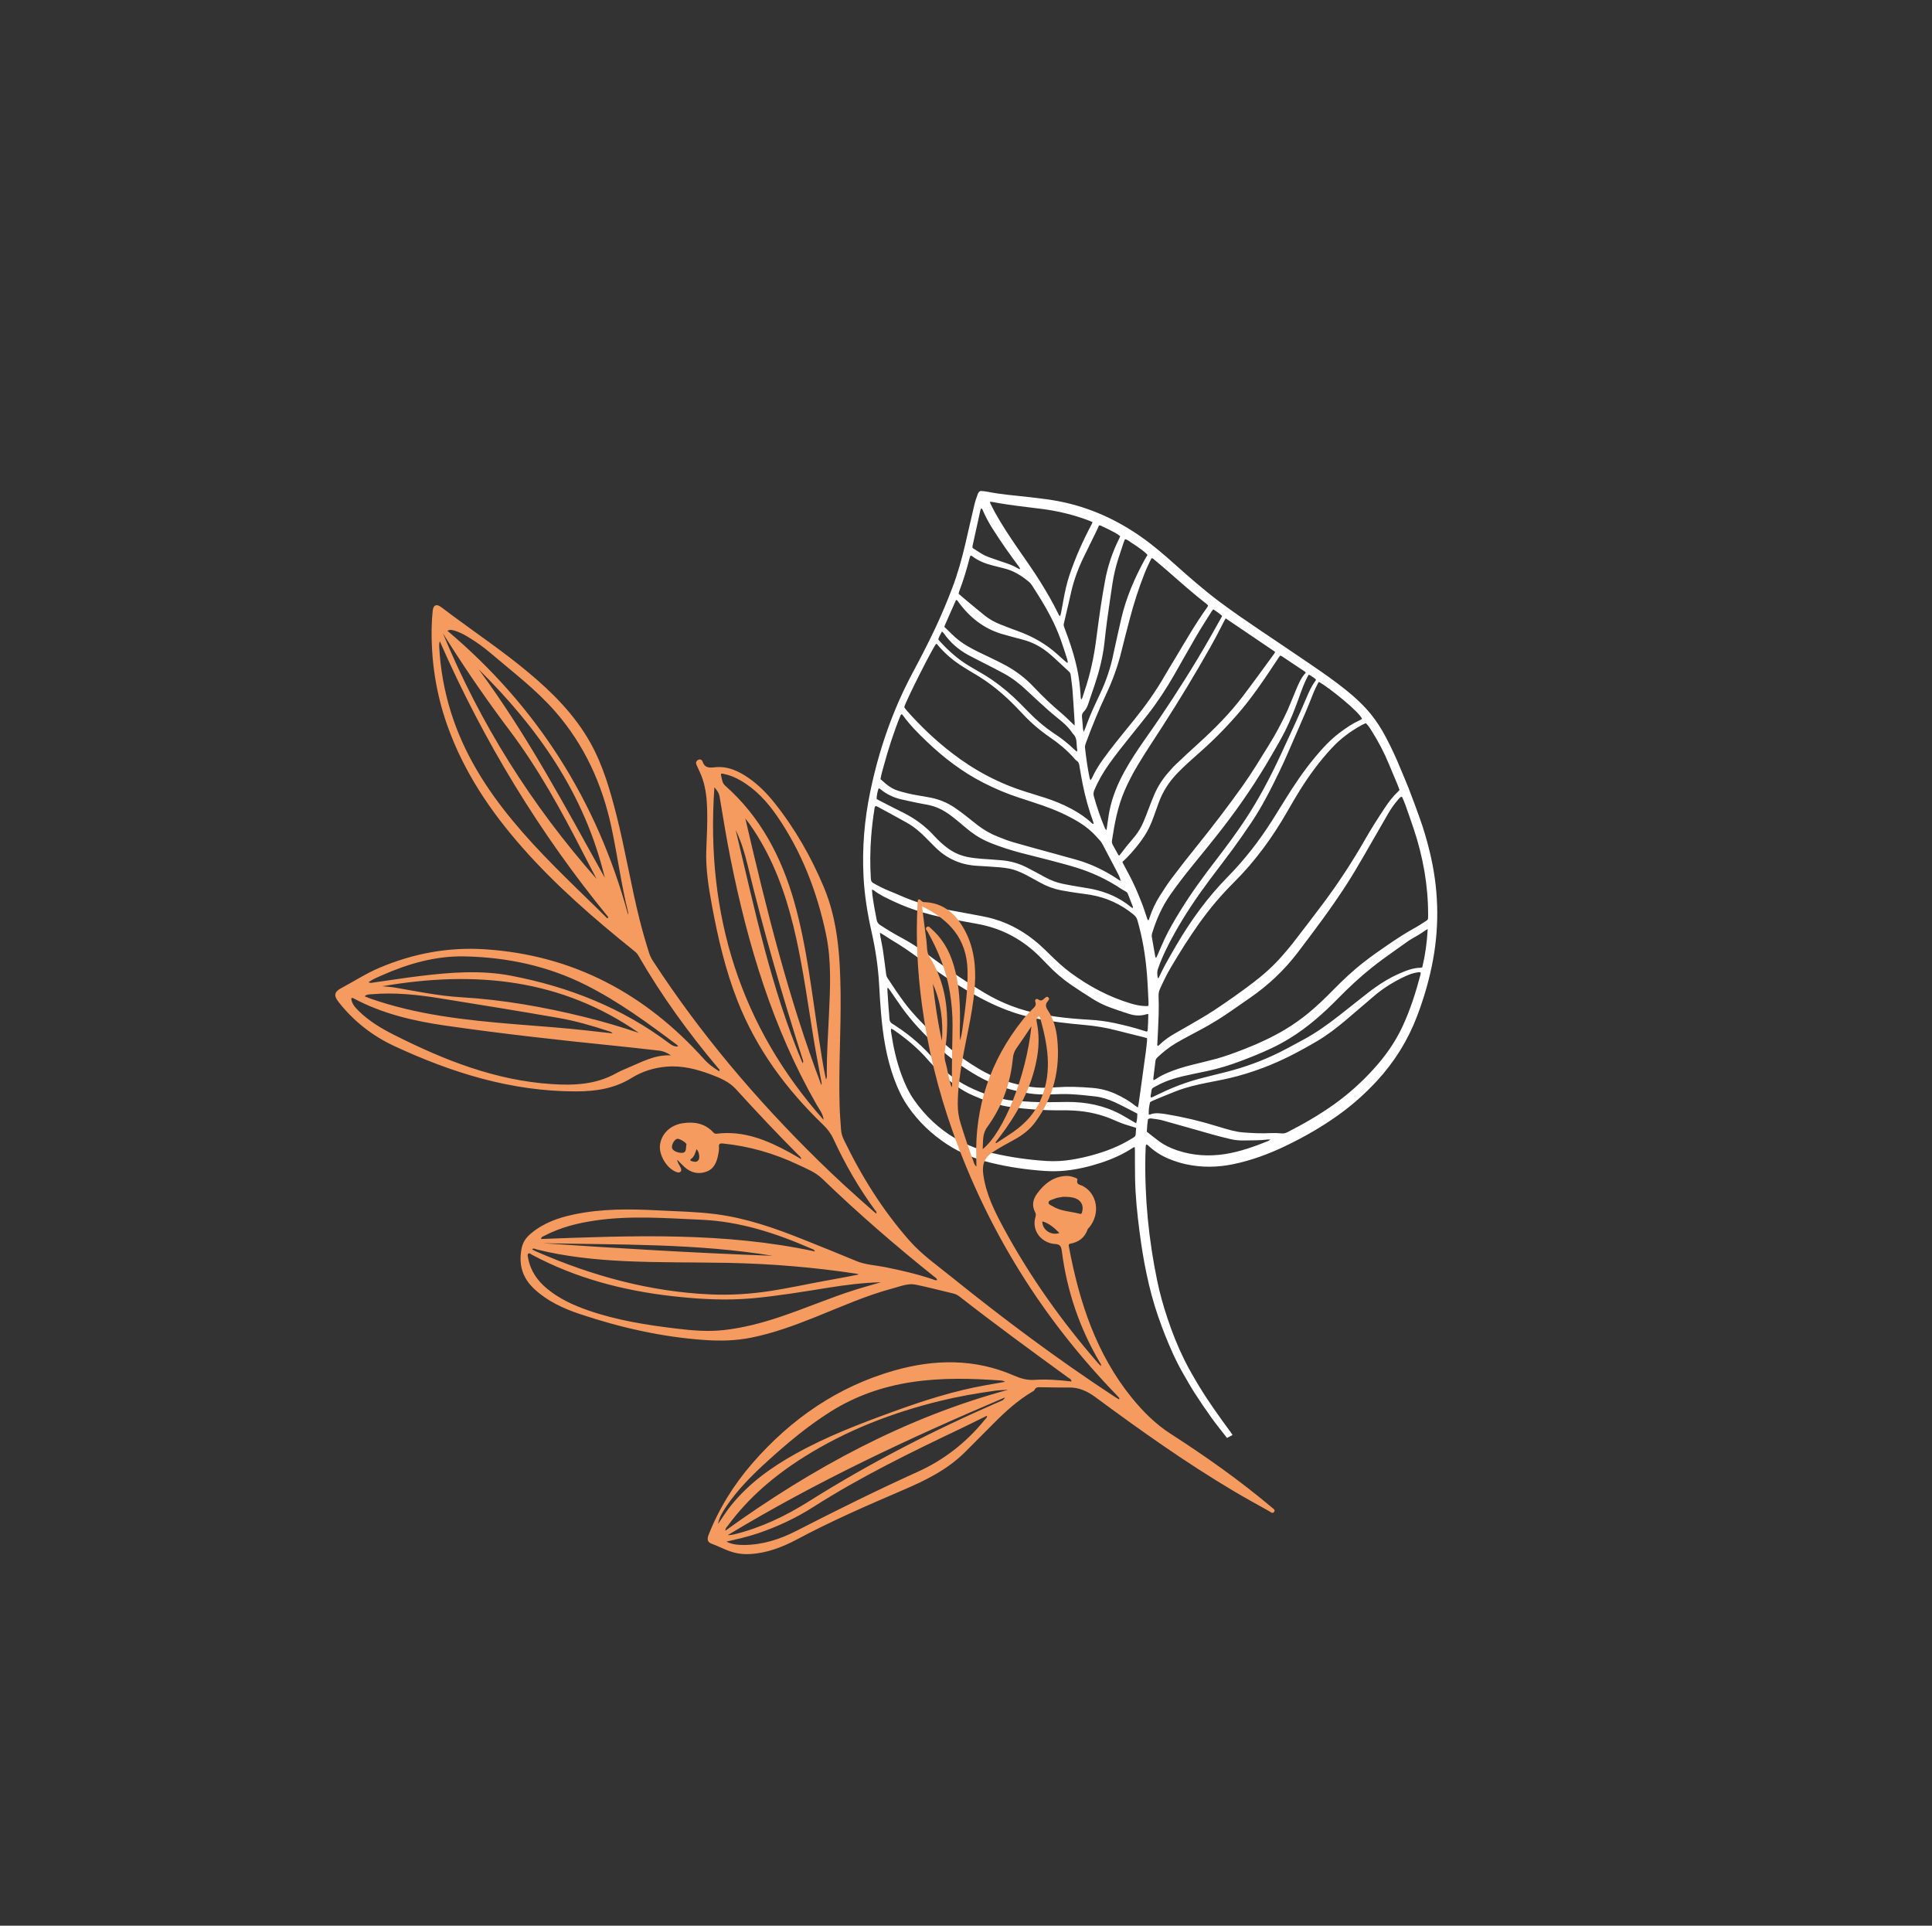
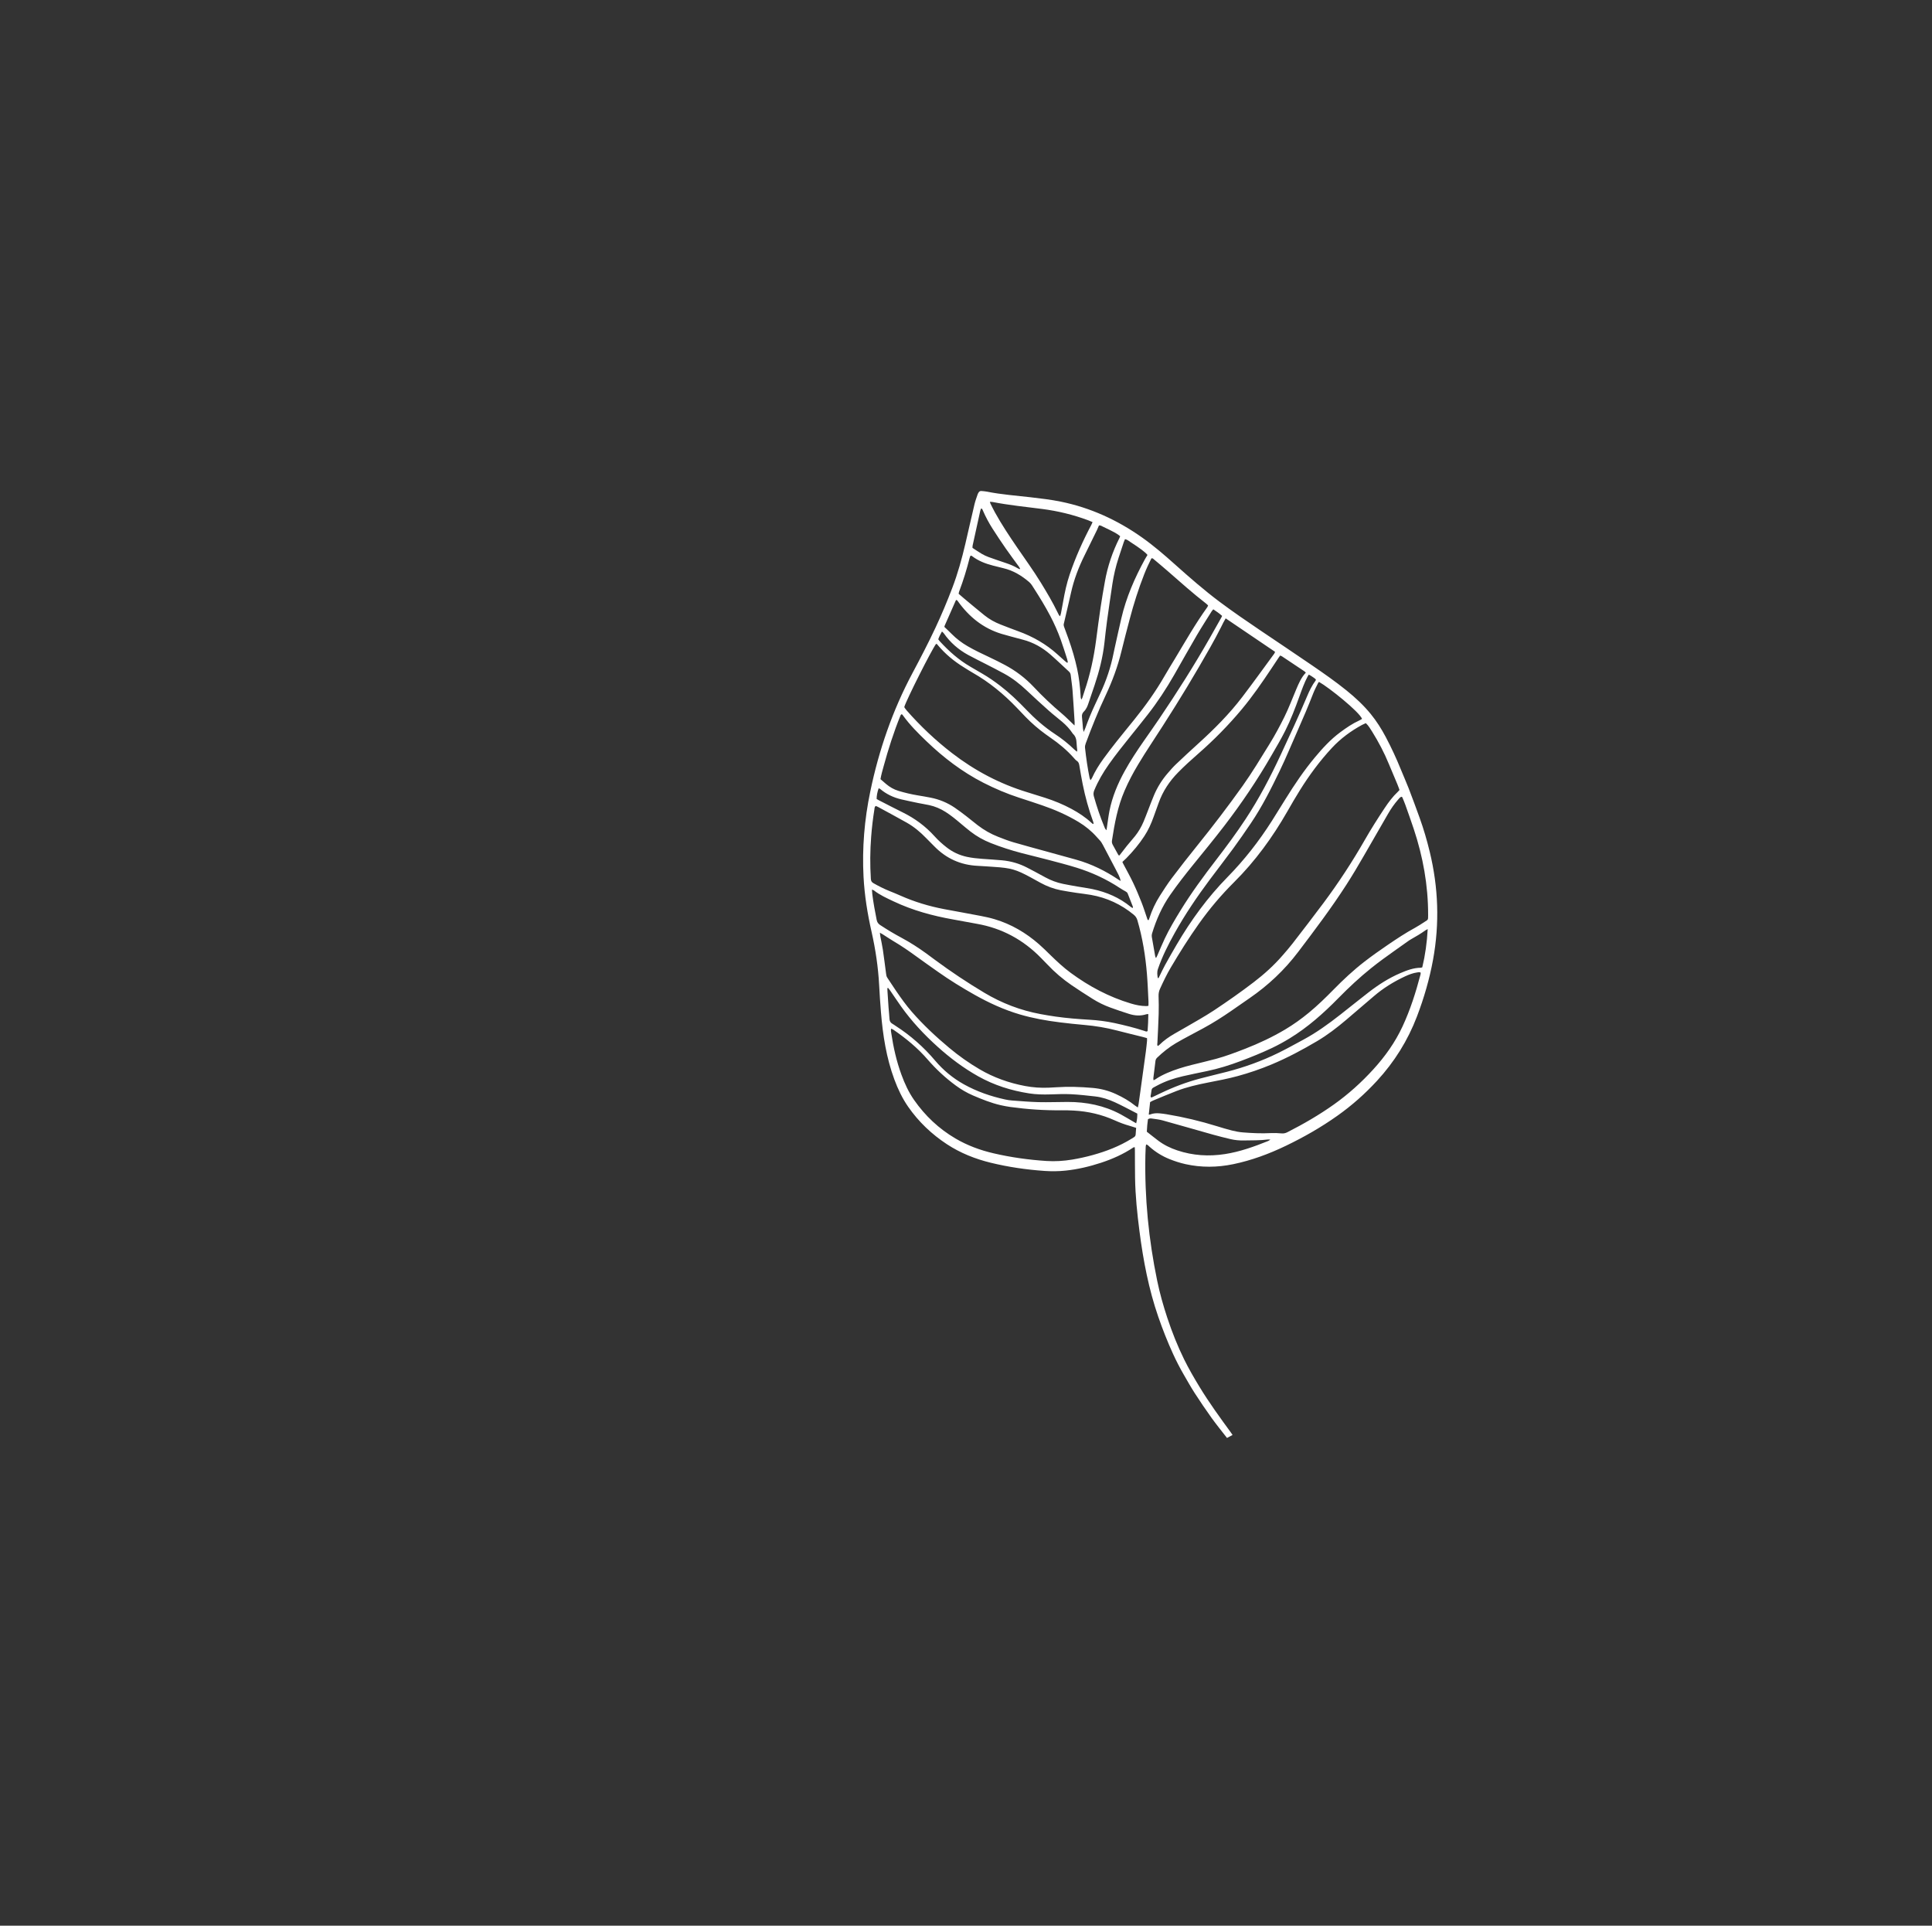
<svg xmlns="http://www.w3.org/2000/svg" width="297" height="296" viewBox="0 0 297 296" fill="none">
  <rect x="0" y="0" width="297" height="296" fill="#333333" stroke="none" />
-   <path d="M188.624 221.031C187.828 220.003 187.005 218.998 186.245 217.94C185.351 216.694 184.487 215.419 183.653 214.127C183.062 213.213 182.529 212.254 181.981 211.309C181.383 210.279 180.837 209.216 180.338 208.129C179.48 206.256 178.725 204.337 178.048 202.377C176.586 198.146 175.748 193.745 175.17 189.274C174.817 186.547 174.533 183.81 174.49 181.042C174.466 179.64 174.473 178.237 174.465 176.834C174.463 176.678 174.452 176.524 174.447 176.35C174.36 176.355 174.294 176.338 174.256 176.362C172.687 177.41 170.998 178.16 169.235 178.738C167.458 179.32 165.654 179.742 163.813 179.936C162.737 180.049 161.663 180.06 160.595 179.987C157.793 179.794 155.028 179.391 152.314 178.73C149.911 178.145 147.638 177.239 145.571 175.884C143.229 174.346 141.216 172.44 139.603 170.114C138.71 168.83 138.037 167.413 137.488 165.93C136.261 162.616 135.712 159.125 135.425 155.571C135.314 154.199 135.223 152.823 135.15 151.445C135.002 148.663 134.591 145.931 133.985 143.238C133.355 140.449 132.897 137.628 132.747 134.741C132.521 130.361 132.879 125.999 133.785 121.661C135.103 115.323 137.191 109.241 140.259 103.485C141.483 101.187 142.687 98.882 143.791 96.524C144.74 94.499 145.609 92.438 146.4 90.35C147.239 88.143 147.868 85.879 148.401 83.589C148.874 81.559 149.328 79.525 149.81 77.496C149.933 76.987 150.121 76.493 150.288 75.992C150.327 75.877 150.388 75.77 150.457 75.671C150.558 75.529 150.698 75.456 150.868 75.473C151.157 75.501 151.45 75.516 151.733 75.574C153.941 76.019 156.198 76.176 158.434 76.436C159.998 76.619 161.561 76.8 163.101 77.115C167.646 78.048 171.758 79.931 175.518 82.585C177.3 83.843 178.956 85.265 180.582 86.721C182.829 88.73 185.095 90.714 187.505 92.518C189.56 94.054 191.678 95.502 193.801 96.936C196.437 98.716 199.085 100.481 201.709 102.279C203.505 103.509 205.294 104.757 206.992 106.128C208.345 107.22 209.618 108.402 210.727 109.759C211.613 110.848 212.363 112.031 213.022 113.276C213.873 114.886 214.644 116.537 215.33 118.233C215.728 119.219 216.165 120.182 216.55 121.174C217.13 122.678 217.689 124.193 218.236 125.714C218.851 127.418 219.361 129.163 219.789 130.934C221.112 136.383 221.326 141.925 220.292 147.551C219.746 150.518 218.904 153.42 217.82 156.256C216.41 159.948 214.352 163.234 211.681 166.135C209.835 168.141 207.812 169.931 205.602 171.496C203.096 173.275 200.452 174.783 197.713 176.104C195.098 177.365 192.396 178.367 189.579 178.949C187.115 179.46 184.671 179.481 182.252 178.945C181.401 178.755 180.574 178.488 179.767 178.162C178.649 177.71 177.637 177.083 176.731 176.282C176.579 176.147 176.451 175.962 176.194 175.914C176.167 176.044 176.131 176.157 176.125 176.272C176.102 176.714 176.084 177.155 176.076 177.596C175.945 184.126 176.583 190.545 177.891 196.864C178.293 198.808 178.83 200.709 179.452 202.584C180.18 204.777 181.026 206.914 182.043 208.973C182.756 210.414 183.556 211.8 184.389 213.165C185.869 215.601 187.539 217.894 189.213 220.184C189.306 220.309 189.387 220.44 189.478 220.569C189.195 220.72 188.915 220.874 188.632 221.026L188.624 221.031ZM209.972 111.153C209.771 111.245 209.569 111.328 209.379 111.429C207.662 112.365 206.094 113.513 204.74 114.973C202.883 116.972 201.27 119.158 199.826 121.475C199.158 122.544 198.525 123.635 197.899 124.73C195.624 128.702 192.959 132.373 189.717 135.596C187.731 137.571 185.924 139.706 184.297 142C182.757 144.171 181.337 146.424 179.983 148.719C179.36 149.771 178.835 150.873 178.329 151.982C178.163 152.342 178.094 152.7 178.104 153.094C178.131 154.012 178.149 154.936 178.119 155.859C178.076 157.324 177.993 158.788 177.925 160.255C177.918 160.426 177.858 160.607 177.959 160.761C177.996 160.761 178.019 160.774 178.032 160.764C178.096 160.718 178.164 160.674 178.22 160.617C178.916 159.929 179.704 159.375 180.542 158.896C181.812 158.17 183.085 157.446 184.349 156.704C185.128 156.247 185.903 155.783 186.656 155.284C188.715 153.915 190.744 152.495 192.714 150.988C194.337 149.746 195.851 148.386 197.195 146.825C197.699 146.241 198.211 145.662 198.68 145.054C200.282 142.981 201.883 140.909 203.449 138.808C205.759 135.709 207.874 132.483 209.797 129.124C210.756 127.447 211.79 125.816 212.859 124.208C213.456 123.31 214.098 122.448 214.885 121.707C214.97 121.628 215.046 121.535 215.144 121.429C215.029 121.119 214.928 120.82 214.807 120.533C214.376 119.5 213.93 118.474 213.506 117.437C212.789 115.686 211.911 114.027 210.919 112.436C210.643 111.996 210.376 111.538 209.963 111.156L209.972 111.153ZM134.612 123.885C134.417 124.056 134.442 124.271 134.411 124.463C134.188 125.839 134.029 127.22 133.922 128.605C133.753 130.776 133.737 132.937 133.874 135.095C133.893 135.404 133.993 135.601 134.263 135.751C135.051 136.199 135.859 136.609 136.699 136.949C137.272 137.182 137.846 137.409 138.41 137.663C140.57 138.624 142.822 139.304 145.156 139.747C147.023 140.099 148.895 140.429 150.761 140.788C151.482 140.927 152.206 141.083 152.908 141.295C155.462 142.058 157.71 143.382 159.712 145.132C160.322 145.663 160.898 146.239 161.478 146.806C162.476 147.778 163.491 148.728 164.612 149.55C167.432 151.62 170.48 153.245 173.847 154.252C174.613 154.481 175.384 154.644 176.191 154.648C176.3 154.65 176.411 154.626 176.544 154.609C176.548 154.372 176.565 154.171 176.555 153.973C176.48 152.556 176.432 151.135 176.316 149.722C176.087 146.91 175.635 144.149 174.851 141.462C174.744 141.097 174.565 140.836 174.29 140.608C172.363 139.013 170.162 137.994 167.689 137.555C166.964 137.426 166.229 137.355 165.498 137.244C164.692 137.119 163.887 137.001 163.087 136.845C161.976 136.628 160.93 136.236 159.942 135.692C159.437 135.412 158.931 135.132 158.423 134.855C156.2 133.651 155.405 133.423 152.853 133.255C151.999 133.198 151.143 133.131 150.289 133.09C147.666 132.963 145.453 131.957 143.633 130.096C143.215 129.668 142.783 129.25 142.367 128.82C141.476 127.898 140.5 127.078 139.386 126.45C137.926 125.627 136.446 124.836 134.975 124.034C134.86 123.97 134.732 123.93 134.614 123.882L134.612 123.885ZM177.332 166.058C177.459 165.99 177.548 165.95 177.629 165.897C178.193 165.505 178.799 165.204 179.422 164.93C180.632 164.403 181.882 164.027 183.146 163.705C184.41 163.383 185.68 163.1 186.94 162.757C188.45 162.345 189.917 161.787 191.383 161.219C193.521 160.388 195.597 159.414 197.583 158.232C198.861 157.47 200.068 156.603 201.223 155.65C202.548 154.557 203.781 153.358 204.986 152.128C206.492 150.592 208.056 149.131 209.751 147.82C210.916 146.919 212.115 146.073 213.33 145.246C214.711 144.306 216.101 143.385 217.564 142.591C218.055 142.324 218.524 142.008 218.996 141.703C219.576 141.329 219.531 141.426 219.541 140.686C219.54 140.664 219.539 140.646 219.541 140.624C219.548 136.049 218.741 131.652 217.323 127.395C216.911 126.161 216.473 124.936 216.039 123.714C215.9 123.323 215.733 122.946 215.577 122.565C215.565 122.535 215.522 122.514 215.471 122.468C215.234 122.51 215.092 122.717 214.938 122.896C214.332 123.584 213.817 124.338 213.358 125.132C212.114 127.278 210.875 129.425 209.642 131.578C208.783 133.077 207.896 134.561 206.962 136.014C204.671 139.572 202.127 142.943 199.574 146.312C197.456 149.11 194.949 151.466 192.091 153.431C191.162 154.069 190.241 154.719 189.314 155.359C187.907 156.333 186.467 157.25 184.968 158.06C184.227 158.458 183.484 158.85 182.746 159.25C182.076 159.612 181.402 159.969 180.749 160.358C179.71 160.975 178.766 161.73 177.887 162.573C177.731 162.725 177.647 162.889 177.623 163.101C177.515 163.982 177.402 164.861 177.298 165.743C177.287 165.832 177.32 165.926 177.336 166.06L177.332 166.058ZM135.258 143.372C135.294 143.646 135.308 143.803 135.337 143.955C135.464 144.638 135.621 145.316 135.723 146.004C135.901 147.203 136.048 148.409 136.207 149.612C136.238 149.847 136.261 150.079 136.402 150.284C136.863 150.959 137.295 151.653 137.759 152.325C138.519 153.429 139.295 154.525 140.175 155.532C141.936 157.549 143.884 159.366 145.929 161.074C147.397 162.301 148.954 163.399 150.603 164.367C152.772 165.637 155.106 166.466 157.584 166.932C158.787 167.16 160.009 167.245 161.247 167.188C161.618 167.171 161.989 167.152 162.36 167.127C164.239 166.997 166.108 167.067 167.97 167.227C169.22 167.336 170.412 167.646 171.543 168.168C172.598 168.653 173.599 169.225 174.506 169.955C174.624 170.049 174.757 170.118 174.923 170.229C174.966 170.024 175.007 169.87 175.03 169.717C175.117 169.118 175.199 168.52 175.283 167.919C175.574 165.82 175.865 163.724 176.15 161.626C176.222 161.086 176.275 160.545 176.328 160.003C176.342 159.868 176.329 159.733 176.326 159.574C176.118 159.513 175.935 159.456 175.752 159.412C174.401 159.075 173.044 158.752 171.697 158.4C170.063 157.972 168.404 157.698 166.714 157.548C165.454 157.439 164.199 157.306 162.946 157.149C160.861 156.892 158.801 156.525 156.792 155.936C154.333 155.214 152.022 154.151 149.802 152.9C147.887 151.821 146.016 150.671 144.219 149.4C143.118 148.622 142.013 147.848 140.921 147.053C139.752 146.202 138.565 145.38 137.316 144.647C136.769 144.324 136.245 143.963 135.707 143.623C135.597 143.551 135.48 143.494 135.257 143.366L135.258 143.372ZM176.595 171.329C176.696 171.32 176.757 171.327 176.808 171.305C177.284 171.119 177.769 171.094 178.257 171.136C178.625 171.166 178.991 171.216 179.353 171.276C181.979 171.712 184.555 172.329 187.086 173.114C187.844 173.348 188.603 173.579 189.37 173.771C189.913 173.907 190.471 174.015 191.029 174.061C192.463 174.177 193.902 174.246 195.351 174.172C195.896 174.144 196.444 174.165 196.985 174.215C197.311 174.247 197.598 174.193 197.893 174.041C200.374 172.779 202.785 171.386 205.072 169.759C207.278 168.189 209.288 166.38 211.124 164.364C212.924 162.388 214.462 160.235 215.599 157.793C216.798 155.219 217.648 152.538 218.366 149.81C218.39 149.715 218.393 149.616 218.405 149.521C218.232 149.388 218.053 149.446 217.882 149.469C217.213 149.564 216.582 149.806 215.967 150.093C214.242 150.902 212.623 151.897 211.158 153.162C209.753 154.375 208.34 155.584 206.923 156.782C205.519 157.971 204.063 159.092 202.49 160.024C200.21 161.373 197.882 162.616 195.448 163.63C193.755 164.336 192.03 164.923 190.273 165.404C188.763 165.816 187.236 166.101 185.708 166.4C184.063 166.722 182.429 167.097 180.847 167.705C179.64 168.169 178.45 168.676 177.255 169.169C177.092 169.236 176.942 169.337 176.801 169.411C176.643 170.002 176.554 170.805 176.596 171.323L176.595 171.329ZM168.014 126.663C168.049 126.639 168.084 126.615 168.119 126.591C168.096 126.502 168.085 126.409 168.054 126.324C167.368 124.434 166.827 122.494 166.431 120.503C166.245 119.571 166.081 118.63 165.929 117.686C165.88 117.378 165.808 117.122 165.531 116.947C165.356 116.836 165.218 116.663 165.076 116.504C164.015 115.307 162.802 114.298 161.495 113.401C161.242 113.226 160.99 113.044 160.742 112.864C159.645 112.073 158.624 111.189 157.675 110.217C157.216 109.748 156.769 109.266 156.311 108.79C154.294 106.682 152.063 104.85 149.533 103.41C149.08 103.154 148.645 102.866 148.201 102.592C146.679 101.661 145.314 100.535 144.159 99.155C144.092 99.073 144.038 98.945 143.891 98.981C143.155 99.995 139.355 107.54 139.015 108.664C139.033 108.712 139.047 108.77 139.08 108.817C139.17 108.943 139.262 109.068 139.363 109.185C141.49 111.608 143.818 113.81 146.36 115.769C149.845 118.453 153.679 120.484 157.9 121.769C158.826 122.051 159.747 122.338 160.667 122.635C162.066 123.086 163.424 123.642 164.718 124.339C165.824 124.935 166.871 125.622 167.794 126.486C167.86 126.55 167.937 126.602 168.008 126.661L168.014 126.663ZM172.538 132.494C172.602 132.626 172.64 132.716 172.685 132.8C173.184 133.752 173.716 134.689 174.178 135.662C174.65 136.651 175.076 137.667 175.479 138.691C175.805 139.512 176.063 140.363 176.356 141.201C176.39 141.301 176.386 141.456 176.583 141.426C176.621 141.325 176.666 141.212 176.703 141.099C177.091 139.895 177.628 138.754 178.308 137.688C178.9 136.764 179.491 135.837 180.15 134.964C181.41 133.294 182.698 131.648 184.011 130.021C186.436 127.02 188.774 123.954 191.018 120.81C192.493 118.74 193.799 116.558 195.137 114.399C195.984 113.032 196.742 111.619 197.455 110.179C198.142 108.793 198.672 107.343 199.28 105.923C199.663 105.028 200.039 104.128 200.742 103.395C200.657 103.314 200.598 103.237 200.522 103.187C199.371 102.415 198.215 101.644 197.059 100.877C196.983 100.827 196.888 100.807 196.791 100.769C196.702 100.892 196.628 100.984 196.563 101.086C196.189 101.644 195.822 102.203 195.449 102.76C194.007 104.926 192.531 107.07 190.863 109.063C188.815 111.512 186.584 113.771 184.191 115.863C183.126 116.794 182.076 117.743 181.084 118.755C179.771 120.094 178.76 121.621 178.124 123.392C177.864 124.119 177.597 124.841 177.339 125.567C176.971 126.603 176.52 127.601 175.915 128.525C175.112 129.756 174.172 130.872 173.149 131.916C172.966 132.102 172.769 132.275 172.535 132.498L172.538 132.494ZM176.53 155.876C176.375 155.889 176.295 155.88 176.223 155.904C175.32 156.197 174.433 156.123 173.572 155.852C172.594 155.548 171.627 155.211 170.667 154.863C169.721 154.52 168.818 154.075 167.969 153.54C166.876 152.852 165.788 152.157 164.721 151.426C163.365 150.498 162.118 149.435 160.989 148.231C160.683 147.905 160.368 147.594 160.058 147.276C157.324 144.466 154.042 142.676 150.159 141.998C148.937 141.784 147.719 141.544 146.497 141.327C143.334 140.766 140.266 139.924 137.368 138.552C136.32 138.056 135.265 137.586 134.344 136.866C134.28 136.813 134.185 136.803 134.041 136.745C134.064 137.029 134.071 137.245 134.098 137.457C134.261 138.782 134.509 140.09 134.767 141.392C134.837 141.75 134.999 141.984 135.292 142.181C136.372 142.893 137.478 143.556 138.619 144.165C139.929 144.868 141.174 145.673 142.38 146.545C142.833 146.872 143.28 147.209 143.73 147.543C146.181 149.355 148.715 151.046 151.331 152.606C154.005 154.202 156.874 155.305 159.952 155.877C160.735 156.022 161.518 156.155 162.306 156.265C164.017 156.508 165.744 156.643 167.477 156.746C168.782 156.823 170.073 156.986 171.342 157.259C172.895 157.596 174.435 157.976 175.944 158.47C176.083 158.517 176.223 158.621 176.417 158.494C176.487 157.653 176.514 156.796 176.53 155.879L176.53 155.876ZM174.651 173.365C174.282 173.249 173.974 173.142 173.659 173.055C172.875 172.837 172.117 172.553 171.378 172.219C169.371 171.313 167.251 170.822 165.029 170.706C164.406 170.672 163.784 170.657 163.16 170.664C160.518 170.696 157.902 170.51 155.303 170.153C154.803 170.084 154.308 169.988 153.818 169.877C152.341 169.54 150.947 168.971 149.561 168.379C148.618 167.974 147.741 167.455 146.914 166.848C145.323 165.678 143.886 164.342 142.587 162.843C141.043 161.063 139.24 159.585 137.313 158.264C137.226 158.205 137.121 158.178 136.99 158.121C136.92 158.396 136.983 158.605 137.014 158.816C137.338 161.005 137.823 163.144 138.58 165.204C139.084 166.579 139.69 167.895 140.519 169.08C142.222 171.516 144.332 173.504 146.878 174.998C148.704 176.071 150.672 176.799 152.738 177.278C155.402 177.899 158.111 178.275 160.853 178.456C162.178 178.543 163.505 178.461 164.83 178.242C165.879 178.067 166.918 177.837 167.947 177.554C170.034 176.977 172.054 176.208 173.931 175.046C174.066 174.961 174.205 174.875 174.34 174.79C174.486 174.696 174.566 174.56 174.579 174.388C174.604 174.068 174.629 173.749 174.656 173.361L174.651 173.365ZM172.286 135.401C172.127 134.742 171.817 134.203 171.526 133.649C170.868 132.404 170.209 131.159 169.561 129.909C169.406 129.611 169.239 129.332 169.001 129.098C168.864 128.962 168.74 128.814 168.61 128.67C167.797 127.748 166.859 126.983 165.813 126.351C164.039 125.281 162.152 124.454 160.192 123.783C159.023 123.381 157.848 122.998 156.671 122.617C154.775 122.001 152.95 121.223 151.176 120.319C147.922 118.658 145.051 116.462 142.418 113.934C141.135 112.702 139.876 111.446 138.825 109.992C138.763 109.905 138.718 109.778 138.542 109.805C138.509 109.856 138.454 109.919 138.425 109.987C137.392 112.534 136.559 115.139 135.838 117.782C135.656 118.444 135.462 119.106 135.353 119.765C135.652 120.025 135.926 120.263 136.203 120.5C136.768 120.981 137.395 121.345 138.11 121.562C139.093 121.859 140.089 122.094 141.106 122.262C141.757 122.368 142.407 122.481 143.053 122.608C144.399 122.871 145.644 123.387 146.772 124.153C147.378 124.562 147.96 125.008 148.542 125.454C149.138 125.912 149.713 126.4 150.309 126.855C151.264 127.585 152.297 128.18 153.419 128.618C154.192 128.919 154.965 129.227 155.762 129.461C157.505 129.973 159.263 130.438 161.016 130.923C162.488 131.328 163.962 131.73 165.433 132.142C167.799 132.804 169.968 133.88 171.994 135.248C172.084 135.309 172.187 135.355 172.281 135.409L172.286 135.401ZM188.42 95.05C188.279 95.299 188.167 95.492 188.064 95.686C187.942 95.922 187.829 96.158 187.71 96.396C186.659 98.486 185.483 100.504 184.307 102.526C181.938 106.604 179.418 110.59 176.834 114.533C176.187 115.519 175.56 116.517 174.954 117.527C174.177 118.816 173.479 120.147 172.88 121.531C171.809 124 171.337 126.601 170.937 129.219C170.902 129.448 170.949 129.652 171.055 129.848C171.329 130.344 171.597 130.841 171.874 131.337C171.919 131.415 171.959 131.516 172.092 131.487C172.475 130.994 172.85 130.492 173.242 130.006C173.65 129.502 174.089 129.02 174.493 128.513C175.026 127.843 175.456 127.103 175.79 126.315C176.044 125.719 176.268 125.108 176.506 124.503C176.803 123.749 177.08 122.984 177.4 122.236C177.929 120.992 178.636 119.856 179.521 118.839C179.919 118.38 180.316 117.915 180.755 117.498C181.897 116.413 183.054 115.339 184.222 114.282C186.654 112.078 188.971 109.759 190.971 107.135C192.647 104.94 194.255 102.693 195.891 100.468C195.947 100.393 195.967 100.293 196.012 100.193C193.486 98.484 190.984 96.789 188.413 95.046L188.42 95.05ZM167.637 119.937C167.734 119.794 167.815 119.707 167.862 119.603C168.341 118.543 168.955 117.558 169.635 116.622C170.279 115.734 170.948 114.865 171.627 114.006C172.535 112.861 173.464 111.735 174.381 110.597C176.092 108.476 177.674 106.267 179.032 103.897C179.538 103.015 180.078 102.153 180.602 101.282C182.213 98.601 183.76 95.878 185.591 93.335C185.646 93.257 185.672 93.159 185.717 93.059C185.618 92.966 185.539 92.881 185.45 92.81C183.375 91.201 181.417 89.454 179.443 87.725C178.761 87.129 178.063 86.551 177.368 85.966C177.27 85.882 177.179 85.763 176.996 85.835C176.604 86.619 176.226 87.426 175.901 88.258C175.016 90.51 174.285 92.808 173.672 95.142C173.234 96.807 172.793 98.472 172.388 100.141C171.821 102.473 170.991 104.712 169.965 106.888C168.825 109.297 167.836 111.765 166.911 114.258C166.825 114.491 166.77 114.713 166.798 114.964C166.969 116.509 167.187 118.045 167.497 119.562C167.518 119.674 167.579 119.773 167.643 119.936L167.637 119.937ZM177.978 150.333C178.018 150.336 178.058 150.339 178.095 150.345C178.156 150.219 178.221 150.096 178.282 149.971C178.555 149.425 178.808 148.869 179.101 148.337C179.682 147.286 180.273 146.246 180.88 145.21C183.09 141.441 185.644 137.933 188.698 134.822C191.278 132.193 193.537 129.307 195.518 126.189C196.225 125.074 196.918 123.947 197.615 122.825C198.999 120.594 200.464 118.422 202.146 116.407C203.319 115.001 204.549 113.657 206.017 112.57C206.957 111.872 207.918 111.212 208.98 110.733C209.122 110.668 209.253 110.578 209.387 110.499C208.936 109.397 204.331 105.697 202.767 104.816C202.72 104.874 202.654 104.927 202.622 104.996C202.367 105.525 202.084 106.048 201.872 106.595C201.135 108.488 200.345 110.358 199.516 112.216C198.581 114.311 197.722 116.44 196.718 118.509C195.391 121.256 194.023 123.982 192.311 126.515C191.423 127.827 190.522 129.134 189.588 130.411C188.401 132.033 187.162 133.618 185.961 135.231C184.006 137.856 182.17 140.564 180.574 143.428C179.586 145.204 178.664 147.017 178.006 148.947C177.838 149.439 177.909 149.88 177.979 150.336L177.978 150.333ZM152.172 77.13C152.22 77.29 152.234 77.367 152.268 77.433C152.498 77.887 152.719 78.344 152.965 78.788C153.988 80.636 155.151 82.383 156.337 84.118C157.577 85.932 158.869 87.706 160.021 89.584C160.926 91.064 161.816 92.555 162.575 94.126C162.643 94.266 162.706 94.41 162.786 94.545C162.818 94.602 162.882 94.638 162.973 94.724C163.028 94.532 163.073 94.401 163.1 94.269C163.218 93.653 163.332 93.038 163.441 92.422C163.685 91.029 163.983 89.647 164.441 88.297C165.335 85.659 166.473 83.124 167.777 80.659C167.839 80.54 167.888 80.411 167.958 80.253C167.697 80.147 167.472 80.045 167.238 79.957C164.968 79.115 162.625 78.546 160.206 78.234C157.667 77.906 155.113 77.653 152.598 77.165C152.488 77.142 152.374 77.145 152.172 77.133L152.172 77.13ZM164.054 101.878C164.086 101.855 164.121 101.834 164.153 101.811C164.118 101.642 164.097 101.465 164.045 101.3C163.723 100.305 163.419 99.306 163.063 98.326C162.608 97.068 162.068 95.847 161.449 94.669C160.684 93.213 159.831 91.819 158.946 90.444C158.724 90.101 158.527 89.74 158.214 89.472C157.042 88.471 155.753 87.687 154.227 87.334C153.699 87.213 153.175 87.073 152.651 86.939C151.501 86.642 150.408 86.225 149.456 85.5C149.386 85.446 149.307 85.367 149.164 85.457C149.134 85.541 149.088 85.651 149.058 85.765C148.615 87.514 148.087 89.234 147.445 90.927C147.402 91.036 147.394 91.157 147.367 91.271C147.659 91.523 147.932 91.768 148.214 92.001C149.252 92.865 150.282 93.734 151.334 94.579C152.089 95.186 152.932 95.655 153.837 96.004C154.736 96.352 155.634 96.706 156.541 97.033C158.778 97.843 160.807 98.999 162.575 100.599C162.961 100.948 163.349 101.296 163.74 101.641C163.838 101.728 163.948 101.799 164.051 101.879L164.054 101.878ZM165.186 111.526C165.195 111.268 165.207 111.155 165.201 111.042C165.095 109.408 165.004 107.774 164.878 106.142C164.817 105.348 164.688 104.562 164.597 103.769C164.572 103.538 164.479 103.364 164.312 103.214C163.358 102.342 162.43 101.439 161.456 100.593C160.233 99.531 158.847 98.748 157.268 98.335C156.652 98.174 156.037 98.007 155.419 97.84C154.935 97.708 154.449 97.58 153.969 97.435C151.129 96.571 148.949 94.804 147.236 92.394C147.186 92.323 147.115 92.264 147.061 92.206C146.992 92.254 146.944 92.272 146.931 92.299C146.363 93.58 145.796 94.861 145.234 96.144C145.202 96.216 145.193 96.295 145.176 96.364C145.566 96.737 145.946 97.09 146.311 97.459C147.038 98.193 147.847 98.805 148.736 99.321C149.82 99.95 150.951 100.487 152.087 101.017C152.906 101.403 153.718 101.805 154.515 102.233C156.154 103.111 157.622 104.224 158.908 105.588C160.272 107.037 161.714 108.408 163.237 109.687C163.768 110.133 164.254 110.633 164.76 111.109C164.871 111.215 164.978 111.321 165.191 111.524L165.186 111.526ZM174.123 139.588C174.14 139.486 174.173 139.419 174.156 139.377C173.894 138.7 173.623 138.025 173.357 137.346C173.295 137.192 173.176 137.104 173.037 137.024C172.733 136.855 172.432 136.685 172.143 136.494C170.085 135.136 167.868 134.109 165.512 133.377C164.091 132.934 162.647 132.565 161.206 132.183C159.823 131.817 158.426 131.489 157.043 131.127C155.432 130.706 153.85 130.198 152.306 129.585C151.186 129.141 150.147 128.56 149.196 127.822C148.679 127.419 148.177 126.996 147.675 126.574C146.939 125.95 146.193 125.338 145.379 124.816C144.59 124.316 143.745 123.949 142.826 123.754C142.259 123.633 141.68 123.543 141.111 123.426C140.259 123.248 139.404 123.071 138.557 122.874C137.353 122.594 136.262 122.075 135.313 121.281C135.248 121.226 135.156 121.205 135.074 121.167C134.867 121.743 134.758 122.325 134.763 122.819C134.884 122.885 135.014 122.964 135.15 123.033C136.353 123.648 137.546 124.274 138.758 124.869C140.628 125.789 142.279 127.003 143.682 128.562C144.239 129.18 144.859 129.734 145.514 130.245C146.441 130.97 147.475 131.457 148.631 131.706C149.409 131.874 150.202 131.958 150.998 132.014C152.009 132.086 153.018 132.148 154.026 132.239C155.397 132.362 156.691 132.736 157.903 133.368C158.295 133.574 158.69 133.776 159.083 133.986C159.627 134.278 160.168 134.571 160.71 134.867C161.561 135.33 162.465 135.668 163.42 135.863C164.143 136.011 164.867 136.136 165.593 136.265C166.377 136.401 167.167 136.504 167.944 136.666C170.114 137.124 172.1 137.982 173.821 139.394C173.904 139.463 174.003 139.51 174.123 139.585L174.123 139.588ZM166.235 107.534C166.307 107.403 166.365 107.327 166.392 107.244C166.5 106.916 166.595 106.583 166.707 106.258C167.587 103.693 168.149 101.067 168.502 98.4C168.721 96.739 168.934 95.08 169.181 93.425C169.38 92.067 169.614 90.713 169.857 89.364C170.272 87.041 171.024 84.818 172.092 82.693C172.136 82.606 172.167 82.509 172.2 82.427C171.803 82.068 171.223 81.745 169.566 80.963C169.38 80.876 169.209 80.736 168.942 80.764C168.839 81.004 168.743 81.249 168.629 81.482C167.998 82.779 167.367 84.078 166.723 85.368C165.813 87.197 165.094 89.089 164.65 91.078C164.534 91.591 164.418 92.105 164.299 92.617C164.04 93.718 163.777 94.821 163.527 95.923C163.499 96.05 163.527 96.2 163.569 96.325C163.799 96.976 164.052 97.616 164.279 98.265C164.805 99.751 165.254 101.265 165.589 102.816C165.879 104.156 166.028 105.522 166.119 106.898C166.131 107.092 166.111 107.293 166.234 107.531L166.235 107.534ZM219.473 142.814C219.283 142.915 219.194 142.952 219.116 143.008C218.414 143.519 217.666 143.949 216.917 144.374C216.726 144.481 216.541 144.606 216.362 144.736C215.706 145.199 215.05 145.669 214.393 146.132C213.159 147.003 211.938 147.889 210.757 148.836C208.991 150.254 207.34 151.8 205.75 153.418C203.46 155.753 201.035 157.912 198.254 159.609C197.378 160.144 196.485 160.637 195.566 161.075C193.995 161.822 192.39 162.469 190.77 163.08C189.056 163.726 187.317 164.271 185.536 164.641C184.3 164.897 183.065 165.148 181.833 165.431C180.442 165.75 179.089 166.207 177.813 166.9C176.943 167.372 177.09 167.189 176.933 168.174C176.907 168.343 176.808 168.527 176.952 168.695C177.007 168.682 177.068 168.685 177.12 168.66C177.574 168.449 178.023 168.232 178.472 168.016C180.422 167.079 182.43 166.328 184.501 165.78C185.857 165.42 187.222 165.105 188.583 164.754C191.328 164.048 193.998 163.084 196.57 161.819C197.859 161.183 199.121 160.478 200.39 159.795C202.389 158.721 204.231 157.383 206.029 155.976C207.474 154.845 208.899 153.688 210.351 152.564C211.869 151.388 213.474 150.353 215.225 149.6C216.255 149.157 217.293 148.761 218.413 148.754C218.467 148.753 218.526 148.726 218.643 148.689C219.097 146.802 219.363 144.878 219.478 142.806L219.473 142.814ZM177.716 147.265C177.802 147.096 177.865 146.98 177.918 146.859C178.293 146.003 178.645 145.137 179.044 144.294C179.748 142.804 180.592 141.389 181.454 139.984C183.127 137.258 185.014 134.692 186.959 132.164C188.533 130.12 190.068 128.048 191.49 125.89C193.552 122.756 195.288 119.446 196.866 116.051C198.254 113.065 199.65 110.084 200.926 107.048C201.288 106.186 201.689 105.342 202.259 104.589C202.278 104.563 202.272 104.512 202.282 104.439C202.097 104.241 201.847 104.099 201.613 103.934C201.491 103.847 201.352 103.782 201.2 103.693C201.132 103.799 201.074 103.88 201.027 103.966C200.511 104.939 200.142 105.972 199.769 107.003C199.117 108.821 198.432 110.622 197.562 112.351C196.912 113.643 196.173 114.882 195.452 116.133C193.286 119.892 190.867 123.475 188.23 126.914C186.648 128.976 184.994 130.981 183.359 133C182.158 134.484 180.985 135.985 179.891 137.557C178.621 139.38 177.744 141.381 177.101 143.489C177.05 143.655 177.035 143.849 177.064 144.017C177.229 145.016 177.41 146.014 177.59 147.01C177.603 147.08 177.651 147.145 177.711 147.269L177.716 147.265ZM170.098 127.621C170.134 127.379 170.154 127.242 170.173 127.105C170.299 126.287 170.393 125.465 170.552 124.652C170.979 122.486 171.823 120.468 172.89 118.532C173.787 116.909 174.808 115.368 175.866 113.851C176.658 112.719 177.453 111.589 178.228 110.445C180.972 106.384 183.6 102.252 186.022 97.989C186.604 96.965 187.182 95.934 187.761 94.908C187.8 94.841 187.829 94.766 187.871 94.67C187.45 94.292 186.998 93.978 186.519 93.66C186.418 93.783 186.331 93.866 186.267 93.964C185.502 95.189 184.716 96.4 183.987 97.643C182.807 99.659 181.666 101.703 180.507 103.733C179.283 105.871 177.936 107.928 176.418 109.866C175.53 111.004 174.624 112.121 173.722 113.246C172.604 114.639 171.487 116.035 170.457 117.495C169.575 118.745 168.805 120.057 168.22 121.474C168.087 121.795 168.065 122.083 168.155 122.403C168.599 123.982 169.121 125.534 169.745 127.043C169.816 127.216 169.865 127.413 170.099 127.614L170.098 127.621ZM136.525 151.849C136.486 151.865 136.449 151.88 136.41 151.899C136.415 152.054 136.417 152.211 136.428 152.368C136.482 153.206 136.533 154.042 136.596 154.881C136.637 155.458 136.712 156.033 136.738 156.611C136.754 156.97 136.897 157.206 137.191 157.371C137.36 157.465 137.515 157.582 137.676 157.687C139.961 159.156 141.979 160.931 143.748 163.02C145.005 164.507 146.496 165.741 148.195 166.684C150.165 167.778 152.275 168.511 154.481 168.994C154.841 169.072 155.206 169.135 155.573 169.159C156.933 169.257 158.289 169.377 159.655 169.411C161.137 169.446 162.625 169.386 164.108 169.383C167.002 169.376 169.753 169.93 172.287 171.292C172.932 171.64 173.554 172.027 174.188 172.392C174.334 172.477 174.479 172.559 174.661 172.662C174.806 172.126 174.838 171.635 174.834 171.175C174.168 170.83 173.538 170.497 172.903 170.174C172.405 169.92 171.905 169.669 171.396 169.436C170.427 168.992 169.418 168.655 168.347 168.534C167.112 168.394 165.874 168.254 164.629 168.193C163.58 168.143 162.522 168.188 161.467 168.222C160.371 168.258 159.278 168.236 158.201 168.067C155.437 167.637 152.815 166.806 150.382 165.445C148.12 164.176 146.056 162.629 144.126 160.89C142.055 159.023 140.152 156.994 138.521 154.703C137.935 153.88 137.378 153.035 136.803 152.203C136.719 152.079 136.617 151.969 136.526 151.852L136.525 151.849ZM172.942 82.871C172.873 83.036 172.803 83.181 172.753 83.332C172.483 84.138 172.214 84.947 171.952 85.758C171.524 87.073 171.208 88.409 171.003 89.768C170.719 91.663 170.439 93.559 170.179 95.454C170.026 96.573 169.906 97.694 169.78 98.815C169.532 101.03 168.985 103.182 168.272 105.303C167.97 106.207 167.654 107.107 167.355 108.012C167.189 108.517 167.008 109 166.608 109.386C166.386 109.603 166.29 109.884 166.328 110.213C166.396 110.805 166.429 111.405 166.483 112.001C166.496 112.133 166.541 112.261 166.596 112.508C166.711 112.232 166.786 112.069 166.849 111.903C167.288 110.681 167.783 109.479 168.337 108.3C168.604 107.728 168.863 107.155 169.135 106.588C170.071 104.612 170.755 102.559 171.181 100.427C171.225 100.211 171.272 99.99 171.319 99.776C171.671 98.197 172.014 96.617 172.381 95.04C173.125 91.842 174.425 88.85 176.004 85.965C176.131 85.734 176.271 85.516 176.4 85.3C176.048 84.872 175.277 84.288 173.812 83.34C173.544 83.165 173.297 82.942 172.942 82.871ZM176.29 173.954C176.871 174.41 177.44 174.868 178.025 175.31C178.923 175.993 179.926 176.479 180.996 176.834C183.368 177.624 185.813 177.784 188.322 177.394C190.613 177.039 192.796 176.251 194.961 175.382C195.042 175.35 195.114 175.283 195.296 175.169C195.091 175.16 194.997 175.143 194.906 175.156C193.675 175.31 192.445 175.279 191.216 175.303C190.529 175.316 189.85 175.256 189.189 175.1C188.285 174.886 187.385 174.664 186.492 174.414C183.905 173.688 181.323 172.94 178.735 172.221C178.215 172.077 177.672 172.018 177.135 171.942C176.931 171.915 176.709 171.877 176.471 172.042C176.388 172.652 176.32 173.286 176.297 173.956L176.29 173.954ZM165.556 115.545C165.586 115.415 165.606 115.376 165.602 115.34C165.569 114.983 165.514 114.627 165.502 114.268C165.484 113.691 165.362 113.167 164.925 112.781C164.91 112.77 164.901 112.75 164.892 112.734C164.454 112.057 163.908 111.482 163.304 110.967C162.614 110.379 161.892 109.831 161.214 109.227C160.075 108.212 158.949 107.182 157.84 106.135C156.783 105.135 155.646 104.245 154.371 103.549C153.441 103.04 152.496 102.559 151.553 102.075C150.647 101.606 149.724 101.163 148.828 100.673C147.337 99.857 146.078 98.764 145.091 97.353C145.029 97.263 144.935 97.197 144.806 97.068C144.581 97.485 144.37 97.844 144.235 98.267C144.319 98.376 144.391 98.49 144.482 98.585C145.878 100.103 147.4 101.459 149.189 102.488C149.791 102.834 150.386 103.188 150.986 103.537C151.956 104.098 152.872 104.733 153.761 105.415C155.187 106.511 156.484 107.755 157.73 109.054C159.085 110.469 160.541 111.757 162.178 112.833C163.225 113.519 164.208 114.301 165.115 115.176C165.237 115.294 165.376 115.392 165.555 115.542L165.556 115.545ZM156.732 87.492C156.761 87.47 156.793 87.447 156.822 87.427C156.767 87.327 156.72 87.222 156.655 87.13C155.983 86.204 155.293 85.293 154.64 84.351C153.932 83.33 153.24 82.296 152.572 81.247C151.996 80.345 151.492 79.397 151.065 78.403C151.022 78.303 150.997 78.171 150.812 78.169C150.771 78.287 150.716 78.411 150.686 78.541C150.292 80.315 149.901 82.091 149.516 83.865C149.492 83.979 149.502 84.096 149.498 84.217C149.982 84.53 150.441 84.849 150.923 85.132C151.252 85.326 151.604 85.493 151.964 85.624C152.869 85.954 153.784 86.258 154.697 86.569C155.301 86.773 155.889 87.011 156.435 87.343C156.53 87.4 156.635 87.442 156.735 87.492L156.732 87.492Z" fill="white" />
-   <path d="M172.105 214.928C171.918 214.727 171.734 214.519 171.543 214.322C160.357 202.759 151.91 189.324 146.432 173.867C144.203 167.572 142.609 161.08 141.719 154.384C141.043 149.305 140.766 144.181 141.055 139.008C141.083 138.528 140.999 137.81 141.759 138.574C141.873 138.688 142.129 138.669 142.324 138.679C144.52 138.826 146.2 139.892 147.457 141.636C149.319 144.214 149.987 147.222 149.901 150.459C149.788 154.699 148.659 158.827 147.933 162.999C147.542 165.253 147.226 167.513 147.234 169.795C147.237 170.789 147.378 171.731 147.67 172.667C148.278 174.634 148.923 176.584 149.643 178.506C149.735 178.749 149.767 179.04 150.104 179.313C150.095 178.807 150.09 178.409 150.077 178.006C149.852 170.107 152.244 163.022 157.226 156.748C157.637 156.229 158.112 155.76 158.56 155.268C158.902 154.892 159.422 154.633 159.143 153.942C159.016 153.625 159.397 153.45 159.597 153.614C160.027 153.961 160.295 153.706 160.603 153.428C160.775 153.274 160.968 153.106 161.179 153.333C161.36 153.527 161.216 153.727 161.09 153.872C160.633 154.392 160.757 154.804 161.1 155.324C161.965 156.636 162.374 158.166 162.531 159.746C162.991 164.327 161.986 168.587 159.192 172.427C158.312 173.636 157.178 174.502 155.893 175.197C154.764 175.81 153.635 176.418 152.558 177.135C151.269 177.996 150.952 179.07 151.163 180.57C151.593 183.62 152.919 186.233 154.323 188.833C158.369 196.308 163.255 203.14 168.767 209.497C168.906 209.658 169.065 209.799 169.251 209.986C169.312 209.696 169.153 209.563 169.061 209.408C165.967 204.162 164.018 198.461 163.228 192.293C163.145 191.64 163 191.261 162.201 191.217C160.239 191.112 158.495 189.288 159.193 186.995C159.28 186.714 159.22 186.516 159.105 186.288C158.614 185.306 158.765 184.38 159.432 183.468C160.556 181.924 161.936 180.868 163.844 180.754C164.348 180.724 164.814 180.852 165.271 181.027C165.426 181.086 165.675 181.174 165.625 181.347C165.416 182.096 166.018 182.082 166.395 182.274C168.686 183.441 169.199 186.508 167.458 188.654C167.377 188.753 167.247 188.834 167.209 188.943C166.755 190.28 165.8 190.94 164.505 191.176C164.24 191.225 164.282 191.434 164.325 191.655C165.916 200.2 168.581 208.229 174.043 214.92C175.76 217.023 177.646 218.903 179.945 220.384C185.294 223.824 190.489 227.495 195.373 231.595C195.409 231.626 195.454 231.653 195.485 231.688C195.669 231.891 196.094 232.024 195.875 232.375C195.641 232.751 195.338 232.418 195.114 232.291C193.271 231.264 191.419 230.249 189.606 229.171C182.254 224.802 175.291 219.854 168.417 214.775C167.153 213.842 165.881 213.25 164.294 213.275C162.845 213.297 161.396 213.246 159.948 213.236C159.588 213.232 159.214 213.206 159.021 213.673C158.974 213.79 158.792 213.864 158.662 213.94C156.447 215.258 154.545 216.981 152.725 218.818C151.27 220.287 149.811 221.752 148.347 223.21C145.574 225.969 142.175 227.601 138.704 229.088C133.244 231.429 127.801 233.801 122.53 236.617C120.259 237.83 117.867 238.735 115.301 238.876C114.584 238.915 113.878 238.872 113.184 238.726C111.838 238.447 110.661 237.746 109.388 237.285C108.714 237.042 108.682 236.552 108.944 235.892C110.551 231.824 112.834 228.167 115.693 224.885C121.666 218.029 128.837 213.136 137.41 210.683C143.711 208.879 149.92 208.839 155.858 211.435C156.897 211.889 157.899 212.178 159.056 212.101C160.95 211.973 162.825 212.136 164.718 212.35C164.688 211.969 164.394 211.893 164.199 211.749C158.583 207.666 152.979 203.566 147.5 199.293C147.208 199.066 146.896 198.907 146.53 198.823C144.611 198.375 142.71 197.861 140.779 197.466C139.576 197.222 138.394 197.733 137.227 198.044C133.13 199.136 129.235 200.892 125.288 202.473C122.076 203.758 118.844 204.939 115.475 205.614C113.094 206.092 110.712 206.142 108.336 205.975C101.735 205.519 95.363 204.065 89.153 201.988C86.608 201.137 84.18 200.022 82.178 198.172C80.411 196.54 79.692 194.58 80.167 191.986C80.379 190.82 80.936 190.17 81.702 189.536C83.615 187.954 85.855 187.181 88.18 186.686C92.494 185.774 96.813 185.823 101.133 186.048C104.093 186.204 107.062 186.249 109.997 186.626C114.732 187.234 119.171 188.791 123.544 190.547C126.244 191.633 128.95 192.707 131.634 193.831C133.022 194.412 134.527 194.469 135.977 194.757C138.486 195.254 140.972 195.83 143.392 196.645C143.588 196.712 143.779 196.86 144.067 196.748C143.997 196.459 143.748 196.345 143.563 196.196C137.623 191.442 131.872 186.462 126.383 181.167C125.346 180.167 123.973 179.634 122.682 179.024C119.041 177.3 115.21 176.187 111.159 175.772C110.677 175.722 110.484 175.787 110.522 176.329C110.547 176.699 110.485 177.086 110.412 177.458C110.191 178.601 109.798 179.656 108.604 180.094C107.347 180.555 106.222 180.262 105.261 179.417C104.882 179.08 104.539 178.701 104.092 178.25C104.171 178.8 104.481 179.099 104.627 179.473C104.709 179.68 104.815 179.911 104.617 180.107C104.433 180.291 104.207 180.226 103.994 180.154C102.546 179.658 101.261 177.562 101.457 176.003C101.677 174.248 103.071 172.927 104.98 172.647C106.792 172.382 108.407 172.701 109.668 174.077C109.814 174.237 109.979 174.288 110.188 174.263C114.37 173.751 117.964 175.28 121.45 177.181C122.012 177.489 122.559 177.821 123.179 178.182C123.116 177.799 122.884 177.682 122.721 177.521C119.432 174.233 116.248 170.837 113.112 167.395C112.105 166.29 110.688 165.683 109.315 165.169C107.133 164.35 104.87 163.758 102.453 163.96C100.548 164.117 98.731 164.683 97.089 165.697C94.411 167.352 91.54 167.754 88.583 167.76C78.613 167.779 69.436 164.887 60.62 160.795C57.267 159.237 54.371 156.979 52.054 154.026C51.291 153.053 51.353 152.471 52.472 151.879C54.422 150.844 56.285 149.625 58.322 148.762C63.564 146.542 68.962 145.558 74.498 145.913C88.168 146.792 99.255 152.799 108.262 162.837C108.948 163.599 109.717 164.144 110.551 164.668C110.718 164.427 110.52 164.33 110.427 164.218C105.841 158.779 101.67 153.021 98.091 146.81C97.9 146.477 97.611 146.263 97.327 146.037C91.304 141.185 85.458 136.129 80.311 130.29C75.424 124.746 71.309 118.677 68.774 111.537C67.047 106.674 66.25 101.613 66.359 96.36C66.376 95.529 66.431 94.692 66.521 93.86C66.614 92.999 67.087 92.792 67.774 93.288C68.366 93.711 68.938 94.164 69.523 94.598C73.443 97.502 77.489 100.237 81.24 103.374C84.951 106.475 88.352 109.875 90.765 114.189C92.7 117.648 93.793 121.472 94.774 125.333C96.118 130.638 96.994 136.073 98.327 141.383C98.764 143.119 99.259 144.837 99.803 146.536C99.94 146.964 100.142 147.352 100.384 147.725C107.684 158.924 116.247 169.005 125.702 178.296C128.498 181.045 131.395 183.682 134.346 186.254C134.454 186.346 134.566 186.434 134.716 186.556C134.815 186.268 134.628 186.155 134.533 186.03C132.013 182.615 129.905 178.932 128.109 175.05C127.717 174.203 127.19 173.518 126.533 172.885C120.896 167.466 116.287 161.264 113.363 153.809C111.523 149.122 110.372 144.202 109.451 139.216C108.93 136.389 108.463 133.547 108.577 130.62C108.66 128.521 108.772 126.425 108.708 124.332C108.66 122.793 108.503 121.267 108.03 119.818C107.79 119.075 107.442 118.371 107.114 117.664C106.957 117.323 106.929 117.048 107.291 116.824C107.642 116.606 107.916 116.809 108.01 117.085C108.333 118.022 108.975 118.043 109.839 117.944C111.824 117.715 113.521 118.505 115.086 119.588C116.614 120.645 117.911 121.968 119.071 123.427C122.208 127.365 124.708 131.735 126.667 136.42C128.801 141.527 129.151 147.057 129.221 152.63C129.294 158.411 128.897 164.208 129.07 169.985C129.104 171.194 129.204 172.397 129.287 173.603C129.326 174.157 129.471 174.673 129.713 175.173C132.432 180.818 135.715 186.062 139.824 190.718C141.711 192.854 144.025 194.476 146.216 196.242C154.277 202.74 162.562 208.929 171.213 214.606C171.465 214.772 171.722 214.925 171.98 215.085C172.019 215.036 172.057 214.985 172.096 214.936L172.105 214.928ZM103.154 162.228C102.601 161.859 102.02 161.572 101.36 161.498C99.081 161.241 96.8 160.979 94.517 160.748C85.796 159.865 77.087 158.891 68.424 157.64C63.505 156.932 58.711 155.8 54.318 153.44C54.236 153.395 54.147 153.347 53.994 153.477C54.067 154.24 54.537 154.794 55.048 155.306C56.668 156.925 58.604 158.08 60.625 159.097C68.285 162.95 76.182 166.102 84.95 166.647C88.281 166.855 91.583 166.712 94.697 164.989C95.247 164.685 95.823 164.433 96.4 164.191C98.582 163.28 100.698 162.073 103.152 162.226L103.154 162.228ZM135.423 197.099C132.667 197.161 129.925 197.521 127.19 197.959C123.374 198.57 119.562 199.205 115.729 199.559C111.586 199.938 107.48 199.699 103.391 199.24C95.779 198.382 88.509 196.47 81.776 192.871C81.599 192.776 81.395 192.528 81.197 192.723C81.035 192.881 81.148 193.16 81.187 193.376C81.55 195.363 82.627 196.873 84.109 198.096C85.966 199.632 88.121 200.623 90.382 201.409C94.828 202.96 99.473 203.683 104.157 204.242C106.515 204.524 108.879 204.715 111.275 204.447C114.181 204.124 117.015 203.39 119.816 202.454C123.792 201.129 127.659 199.446 131.656 198.198C132.907 197.808 134.171 197.464 135.43 197.098L135.423 197.099ZM132.008 195.904C131.921 195.868 131.84 195.814 131.75 195.799C125.183 194.799 118.556 194.249 111.879 194.118C106.554 194.016 101.219 194.099 95.903 193.841C91.37 193.621 86.883 193.15 82.5 192.051C82.287 191.998 82.064 191.824 81.799 192.004C81.863 192.06 81.911 192.116 81.972 192.148C82.142 192.237 82.32 192.319 82.497 192.395C91.027 196.117 99.911 198.575 109.35 198.973C112.321 199.098 115.299 198.909 118.272 198.463C121.062 198.042 123.825 197.435 126.604 196.921C128.402 196.59 130.198 196.28 132.01 195.902L132.008 195.904ZM126.976 165.928C127.182 165.561 127.099 165.264 127.099 164.98C127.09 161.978 127.293 158.972 127.433 155.966C127.626 151.822 127.835 147.668 126.983 143.62C125.596 137.018 123.211 130.874 119.433 125.407C117.918 123.216 116.142 121.284 113.821 119.956C113.018 119.497 112.173 119.135 111.254 118.955C111.097 118.924 110.76 118.797 110.844 119.143C110.982 119.708 110.993 120.339 111.478 120.766C116.874 125.527 120.132 131.686 122.112 138.688C124.049 145.55 124.799 152.691 125.903 159.749C126.223 161.789 126.517 163.835 126.976 165.928ZM126.603 172.131C126.533 171.22 125.971 170.56 125.551 169.829C118.821 158.091 114.928 145.192 112.262 131.788C111.648 128.707 111.148 125.598 110.63 122.492C110.525 121.869 110.17 121.407 109.822 121.017C108.435 140.774 113.931 157.861 126.601 172.129L126.603 172.131ZM93.354 141.166C93.413 141.108 93.467 141.049 93.526 140.992C82.985 128.132 74.371 113.98 67.606 98.565C67.507 98.89 67.504 99.165 67.519 99.44C67.703 102.845 68.292 106.154 69.289 109.37C71.25 115.709 74.671 121.132 78.785 126.118C82.881 131.08 87.541 135.467 92.118 139.94C92.533 140.346 92.941 140.758 93.356 141.168L93.354 141.166ZM96.553 140.585C96.562 140.489 96.593 140.386 96.574 140.298C95.499 135.973 94.927 131.521 93.993 127.16C92.562 120.476 89.825 114.525 85.429 109.458C82.42 105.989 78.777 103.263 75.325 100.313C74.363 99.491 73.332 98.762 72.257 98.097C71.453 97.597 70.631 97.132 69.7 96.893C69.427 96.823 69.162 96.757 68.775 96.955C82.439 108.495 91.748 122.964 96.551 140.587L96.553 140.585ZM110.387 234.242C111.054 233.252 111.706 232.248 112.46 231.315C115.183 227.953 118.6 225.531 122.28 223.476C127.114 220.775 132.233 218.836 137.373 216.963C141.999 215.279 146.674 213.787 151.49 212.931C152.493 212.751 153.497 212.579 154.502 212.402C154.29 212.272 154.084 212.213 153.871 212.199C149.322 211.874 144.771 211.749 140.185 212.441C135.724 213.115 131.505 214.563 127.608 217.03C124.177 219.2 121.051 221.808 118.032 224.55C115.672 226.694 113.406 228.938 111.607 231.619C111.071 232.421 110.567 233.249 110.381 234.239L110.387 234.242ZM154.981 213.624C154.321 213.668 153.659 213.675 153.002 213.767C150.136 214.16 147.284 214.66 144.456 215.353C137.121 217.159 130.102 219.864 123.581 223.967C119.112 226.779 115.101 230.156 111.908 234.491C111.752 234.705 111.512 234.883 111.501 235.29C124.946 225.596 139.189 217.898 154.981 213.624ZM151.734 217.68C151.701 217.662 151.672 217.637 151.661 217.642C150.378 218.271 149.099 218.915 147.809 219.53C140.056 223.228 132.335 226.977 125.031 231.639C122.346 233.353 119.472 234.692 116.481 235.702C114.904 236.235 113.293 236.591 111.667 236.963C112.521 237.405 113.452 237.487 114.397 237.48C117.211 237.461 119.883 236.616 122.399 235.325C128.594 232.148 134.819 229.064 141.15 226.2C145.098 224.414 148.532 221.74 151.346 218.283C151.495 218.098 151.732 217.957 151.734 217.676L151.734 217.68ZM125.282 192.364C125.163 192.047 124.951 192.029 124.784 191.956C119.363 189.59 113.815 187.746 107.752 187.486C102.364 187.254 96.997 186.813 91.574 187.596C88.845 187.991 86.178 188.647 83.672 189.96C83.49 190.054 83.233 190.082 83.171 190.449C97.308 189.914 111.423 189.376 125.282 192.364ZM114.577 125.803C117.781 139.653 121.222 153.486 126.25 166.765C126.311 166.655 126.322 166.561 126.306 166.472C125.9 164.237 125.46 162.012 125.089 159.771C124.241 154.596 123.534 149.39 122.411 144.277C121.274 139.095 119.686 134.105 117.068 129.552C116.3 128.216 115.469 126.922 114.573 125.802L114.577 125.803ZM98.216 158.769C86.276 150.446 72.991 149.143 58.779 151.597C59.529 151.676 60.165 151.709 60.784 151.815C64.118 152.388 67.433 153.085 70.837 153.285C77.331 153.664 83.674 154.797 89.937 156.344C92.673 157.02 95.368 157.811 98.216 158.769ZM104.265 160.853C104.143 160.7 104.107 160.635 104.051 160.594C99.588 157.24 95.087 153.945 90.08 151.422C84.244 148.485 77.984 147.143 71.409 147.009C67.008 146.922 62.81 148.103 58.73 149.909C58.035 150.217 57.323 150.498 56.649 150.976C56.939 151.155 57.185 151.06 57.416 151.028C59.794 150.698 62.166 150.316 64.545 150.028C69.242 149.452 73.958 149.095 78.572 149.981C87.456 151.685 95.68 154.938 102.916 160.395C103.287 160.677 103.666 160.906 104.267 160.851L104.265 160.853ZM68.091 97.355C73.854 111.311 81.731 123.797 91.701 135.089C90.955 133.653 90.294 132.399 89.649 131.138C86.281 124.563 82.742 118.114 78.306 112.232C75.054 107.924 71.978 103.469 69.065 98.898C68.74 98.385 68.413 97.87 68.091 97.355ZM94.172 158.853C93.933 158.551 93.68 158.54 93.459 158.467C90.99 157.659 88.487 156.929 85.922 156.479C79.852 155.421 73.771 154.437 67.685 153.461C64.213 152.905 60.716 152.513 57.154 152.827C56.805 152.856 56.424 152.812 56.05 153.142C56.374 153.273 56.636 153.387 56.904 153.481C64.063 155.997 71.584 156.809 79.146 157.433C82.921 157.746 86.707 157.993 90.466 158.427C91.669 158.564 92.873 158.697 94.173 158.844L94.172 158.853ZM141.741 139.31C141.976 141.153 142.181 142.892 142.421 144.624C142.533 145.437 142.421 146.333 142.862 147.032C145.331 150.945 145.923 155.321 145.466 159.989C145.358 161.082 145.019 162.172 145.344 163.287C145.709 164.541 145.835 165.875 146.285 167.11C146.347 166.972 146.366 166.849 146.362 166.726C146.273 163.7 146.414 160.666 146.432 157.633C146.442 155.888 146.289 154.162 146.007 152.455C145.456 149.105 144.183 146.068 142.573 143.175C142.468 142.985 142.172 142.773 142.445 142.525C142.738 142.257 142.941 142.563 143.13 142.728C144.786 144.171 145.88 146.007 146.538 148.135C147.547 151.386 147.649 154.776 147.547 158.198C147.532 158.771 147.566 159.344 147.576 159.919C147.744 159.445 147.835 158.977 147.903 158.505C148.339 155.416 148.8 152.335 148.737 149.215C148.638 144.238 145.886 141.352 141.741 139.306L141.741 139.31ZM92.973 134.922C89.871 121.958 82.605 111.816 73.565 102.861C80.995 112.884 86.871 123.946 92.973 134.922ZM154.494 214.801C139.812 221.029 125.512 227.725 111.876 235.968C112.239 235.981 112.575 235.921 112.91 235.839C116.96 234.837 120.733 233.055 124.288 230.814C133.763 224.841 143.649 219.79 153.833 215.368C154.033 215.282 154.268 215.231 154.496 214.804L154.494 214.801ZM153.033 175.604C153.066 175.645 153.096 175.684 153.127 175.727C154.003 175.154 154.894 174.603 155.753 174.002C157.665 172.669 159.2 170.986 160.094 168.78C161.81 164.555 161.017 160.483 159.893 156.436C159.819 156.166 159.668 156.152 159.487 156.399C159.319 156.622 159.31 156.817 159.37 157.093C159.733 158.82 159.742 160.579 159.454 162.346C158.784 166.452 157 170.091 154.62 173.479C154.114 174.201 153.567 174.892 153.036 175.598L153.033 175.604ZM158.556 157.755C157.786 158.894 157.033 160.041 156.236 161.16C155.894 161.644 155.755 162.149 155.7 162.717C155.325 166.563 154.055 170.102 151.753 173.259C150.984 174.312 151.155 175.424 151.066 176.638C154.301 174.045 157.759 165.427 158.556 157.755ZM113.097 127.588C116.009 139.705 118.522 151.939 123.379 163.431C123.549 163.175 123.458 163.046 123.414 162.907C120.254 153.014 117.351 143.033 114.91 132.892C114.469 131.063 113.906 129.265 113.101 127.588L113.097 127.588ZM83.45 191.1C95.221 191.894 106.99 192.606 118.786 193.03C107.126 191.118 95.261 191.342 83.45 191.1ZM163.39 183.967C162.913 184.046 162.395 184.108 161.911 184.329C161.642 184.45 161.233 184.511 161.193 184.809C161.146 185.171 161.572 185.257 161.824 185.414C163.092 186.21 164.611 186.198 166.01 186.578C166.307 186.659 166.319 186.38 166.367 186.205C166.596 185.358 166.232 184.595 165.441 184.248C164.805 183.97 164.115 183.966 163.392 183.965L163.39 183.967ZM144.801 159.992C145.013 156.925 144.639 153.98 143.402 151.219C143.728 154.173 144.147 157.106 144.801 159.992ZM104.922 177.201C105.608 177.112 105.393 176.405 105.524 175.919C105.583 175.7 104.541 175.041 104.182 175.044C103.761 175.046 103.259 175.803 103.294 176.391C103.319 176.818 104.127 177.261 104.924 177.2L104.922 177.201ZM160.233 187.74C160.207 189.03 161.588 189.979 162.859 189.525C162.09 188.761 161.307 188.033 160.233 187.74ZM107.075 176.642C106.878 177.196 106.755 177.776 106.239 178.143C106.009 178.308 106.145 178.43 106.348 178.487C106.703 178.587 107.069 178.701 107.363 178.332C107.632 177.996 107.464 176.981 107.073 176.639L107.075 176.642Z" fill="#F59B60" />
+   <path d="M188.624 221.031C187.828 220.003 187.005 218.998 186.245 217.94C185.351 216.694 184.487 215.419 183.653 214.127C183.062 213.213 182.529 212.254 181.981 211.309C181.383 210.279 180.837 209.216 180.338 208.129C179.48 206.256 178.725 204.337 178.048 202.377C176.586 198.146 175.748 193.745 175.17 189.274C174.817 186.547 174.533 183.81 174.49 181.042C174.466 179.64 174.473 178.237 174.465 176.834C174.463 176.678 174.452 176.524 174.447 176.35C174.36 176.355 174.294 176.338 174.256 176.362C172.687 177.41 170.998 178.16 169.235 178.738C167.458 179.32 165.654 179.742 163.813 179.936C162.737 180.049 161.663 180.06 160.595 179.987C157.793 179.794 155.028 179.391 152.314 178.73C149.911 178.145 147.638 177.239 145.571 175.884C143.229 174.346 141.216 172.44 139.603 170.114C138.71 168.83 138.037 167.413 137.488 165.93C136.261 162.616 135.712 159.125 135.425 155.571C135.314 154.199 135.223 152.823 135.15 151.445C135.002 148.663 134.591 145.931 133.985 143.238C133.355 140.449 132.897 137.628 132.747 134.741C132.521 130.361 132.879 125.999 133.785 121.661C135.103 115.323 137.191 109.241 140.259 103.485C141.483 101.187 142.687 98.882 143.791 96.524C144.74 94.499 145.609 92.438 146.4 90.35C147.239 88.143 147.868 85.879 148.401 83.589C148.874 81.559 149.328 79.525 149.81 77.496C149.933 76.987 150.121 76.493 150.288 75.992C150.327 75.877 150.388 75.77 150.457 75.671C150.558 75.529 150.698 75.456 150.868 75.473C151.157 75.501 151.45 75.516 151.733 75.574C153.941 76.019 156.198 76.176 158.434 76.436C159.998 76.619 161.561 76.8 163.101 77.115C167.646 78.048 171.758 79.931 175.518 82.585C177.3 83.843 178.956 85.265 180.582 86.721C182.829 88.73 185.095 90.714 187.505 92.518C189.56 94.054 191.678 95.502 193.801 96.936C196.437 98.716 199.085 100.481 201.709 102.279C203.505 103.509 205.294 104.757 206.992 106.128C208.345 107.22 209.618 108.402 210.727 109.759C211.613 110.848 212.363 112.031 213.022 113.276C213.873 114.886 214.644 116.537 215.33 118.233C215.728 119.219 216.165 120.182 216.55 121.174C217.13 122.678 217.689 124.193 218.236 125.714C218.851 127.418 219.361 129.163 219.789 130.934C221.112 136.383 221.326 141.925 220.292 147.551C219.746 150.518 218.904 153.42 217.82 156.256C216.41 159.948 214.352 163.234 211.681 166.135C209.835 168.141 207.812 169.931 205.602 171.496C203.096 173.275 200.452 174.783 197.713 176.104C195.098 177.365 192.396 178.367 189.579 178.949C187.115 179.46 184.671 179.481 182.252 178.945C181.401 178.755 180.574 178.488 179.767 178.162C178.649 177.71 177.637 177.083 176.731 176.282C176.579 176.147 176.451 175.962 176.194 175.914C176.167 176.044 176.131 176.157 176.125 176.272C176.102 176.714 176.084 177.155 176.076 177.596C175.945 184.126 176.583 190.545 177.891 196.864C178.293 198.808 178.83 200.709 179.452 202.584C180.18 204.777 181.026 206.914 182.043 208.973C182.756 210.414 183.556 211.8 184.389 213.165C185.869 215.601 187.539 217.894 189.213 220.184C189.306 220.309 189.387 220.44 189.478 220.569C189.195 220.72 188.915 220.874 188.632 221.026L188.624 221.031ZM209.972 111.153C209.771 111.245 209.569 111.328 209.379 111.429C207.662 112.365 206.094 113.513 204.74 114.973C202.883 116.972 201.27 119.158 199.826 121.475C199.158 122.544 198.525 123.635 197.899 124.73C195.624 128.702 192.959 132.373 189.717 135.596C187.731 137.571 185.924 139.706 184.297 142C182.757 144.171 181.337 146.424 179.983 148.719C179.36 149.771 178.835 150.873 178.329 151.982C178.163 152.342 178.094 152.7 178.104 153.094C178.131 154.012 178.149 154.936 178.119 155.859C178.076 157.324 177.993 158.788 177.925 160.255C177.918 160.426 177.858 160.607 177.959 160.761C177.996 160.761 178.019 160.774 178.032 160.764C178.096 160.718 178.164 160.674 178.22 160.617C178.916 159.929 179.704 159.375 180.542 158.896C181.812 158.17 183.085 157.446 184.349 156.704C185.128 156.247 185.903 155.783 186.656 155.284C188.715 153.915 190.744 152.495 192.714 150.988C194.337 149.746 195.851 148.386 197.195 146.825C197.699 146.241 198.211 145.662 198.68 145.054C200.282 142.981 201.883 140.909 203.449 138.808C205.759 135.709 207.874 132.483 209.797 129.124C210.756 127.447 211.79 125.816 212.859 124.208C213.456 123.31 214.098 122.448 214.885 121.707C214.97 121.628 215.046 121.535 215.144 121.429C215.029 121.119 214.928 120.82 214.807 120.533C214.376 119.5 213.93 118.474 213.506 117.437C212.789 115.686 211.911 114.027 210.919 112.436C210.643 111.996 210.376 111.538 209.963 111.156L209.972 111.153ZM134.612 123.885C134.417 124.056 134.442 124.271 134.411 124.463C134.188 125.839 134.029 127.22 133.922 128.605C133.753 130.776 133.737 132.937 133.874 135.095C133.893 135.404 133.993 135.601 134.263 135.751C135.051 136.199 135.859 136.609 136.699 136.949C137.272 137.182 137.846 137.409 138.41 137.663C140.57 138.624 142.822 139.304 145.156 139.747C147.023 140.099 148.895 140.429 150.761 140.788C151.482 140.927 152.206 141.083 152.908 141.295C155.462 142.058 157.71 143.382 159.712 145.132C160.322 145.663 160.898 146.239 161.478 146.806C162.476 147.778 163.491 148.728 164.612 149.55C167.432 151.62 170.48 153.245 173.847 154.252C174.613 154.481 175.384 154.644 176.191 154.648C176.3 154.65 176.411 154.626 176.544 154.609C176.548 154.372 176.565 154.171 176.555 153.973C176.48 152.556 176.432 151.135 176.316 149.722C176.087 146.91 175.635 144.149 174.851 141.462C174.744 141.097 174.565 140.836 174.29 140.608C172.363 139.013 170.162 137.994 167.689 137.555C166.964 137.426 166.229 137.355 165.498 137.244C164.692 137.119 163.887 137.001 163.087 136.845C161.976 136.628 160.93 136.236 159.942 135.692C159.437 135.412 158.931 135.132 158.423 134.855C156.2 133.651 155.405 133.423 152.853 133.255C151.999 133.198 151.143 133.131 150.289 133.09C147.666 132.963 145.453 131.957 143.633 130.096C143.215 129.668 142.783 129.25 142.367 128.82C141.476 127.898 140.5 127.078 139.386 126.45C137.926 125.627 136.446 124.836 134.975 124.034C134.86 123.97 134.732 123.93 134.614 123.882L134.612 123.885ZM177.332 166.058C177.459 165.99 177.548 165.95 177.629 165.897C178.193 165.505 178.799 165.204 179.422 164.93C180.632 164.403 181.882 164.027 183.146 163.705C184.41 163.383 185.68 163.1 186.94 162.757C188.45 162.345 189.917 161.787 191.383 161.219C193.521 160.388 195.597 159.414 197.583 158.232C198.861 157.47 200.068 156.603 201.223 155.65C202.548 154.557 203.781 153.358 204.986 152.128C206.492 150.592 208.056 149.131 209.751 147.82C210.916 146.919 212.115 146.073 213.33 145.246C214.711 144.306 216.101 143.385 217.564 142.591C218.055 142.324 218.524 142.008 218.996 141.703C219.576 141.329 219.531 141.426 219.541 140.686C219.54 140.664 219.539 140.646 219.541 140.624C219.548 136.049 218.741 131.652 217.323 127.395C216.911 126.161 216.473 124.936 216.039 123.714C215.9 123.323 215.733 122.946 215.577 122.565C215.565 122.535 215.522 122.514 215.471 122.468C215.234 122.51 215.092 122.717 214.938 122.896C214.332 123.584 213.817 124.338 213.358 125.132C212.114 127.278 210.875 129.425 209.642 131.578C208.783 133.077 207.896 134.561 206.962 136.014C204.671 139.572 202.127 142.943 199.574 146.312C197.456 149.11 194.949 151.466 192.091 153.431C191.162 154.069 190.241 154.719 189.314 155.359C187.907 156.333 186.467 157.25 184.968 158.06C184.227 158.458 183.484 158.85 182.746 159.25C182.076 159.612 181.402 159.969 180.749 160.358C179.71 160.975 178.766 161.73 177.887 162.573C177.731 162.725 177.647 162.889 177.623 163.101C177.515 163.982 177.402 164.861 177.298 165.743C177.287 165.832 177.32 165.926 177.336 166.06L177.332 166.058ZM135.258 143.372C135.294 143.646 135.308 143.803 135.337 143.955C135.464 144.638 135.621 145.316 135.723 146.004C135.901 147.203 136.048 148.409 136.207 149.612C136.238 149.847 136.261 150.079 136.402 150.284C136.863 150.959 137.295 151.653 137.759 152.325C138.519 153.429 139.295 154.525 140.175 155.532C141.936 157.549 143.884 159.366 145.929 161.074C147.397 162.301 148.954 163.399 150.603 164.367C152.772 165.637 155.106 166.466 157.584 166.932C158.787 167.16 160.009 167.245 161.247 167.188C161.618 167.171 161.989 167.152 162.36 167.127C164.239 166.997 166.108 167.067 167.97 167.227C169.22 167.336 170.412 167.646 171.543 168.168C172.598 168.653 173.599 169.225 174.506 169.955C174.624 170.049 174.757 170.118 174.923 170.229C174.966 170.024 175.007 169.87 175.03 169.717C175.117 169.118 175.199 168.52 175.283 167.919C175.574 165.82 175.865 163.724 176.15 161.626C176.222 161.086 176.275 160.545 176.328 160.003C176.342 159.868 176.329 159.733 176.326 159.574C176.118 159.513 175.935 159.456 175.752 159.412C174.401 159.075 173.044 158.752 171.697 158.4C170.063 157.972 168.404 157.698 166.714 157.548C165.454 157.439 164.199 157.306 162.946 157.149C160.861 156.892 158.801 156.525 156.792 155.936C154.333 155.214 152.022 154.151 149.802 152.9C147.887 151.821 146.016 150.671 144.219 149.4C143.118 148.622 142.013 147.848 140.921 147.053C139.752 146.202 138.565 145.38 137.316 144.647C136.769 144.324 136.245 143.963 135.707 143.623C135.597 143.551 135.48 143.494 135.257 143.366L135.258 143.372ZM176.595 171.329C176.696 171.32 176.757 171.327 176.808 171.305C177.284 171.119 177.769 171.094 178.257 171.136C178.625 171.166 178.991 171.216 179.353 171.276C181.979 171.712 184.555 172.329 187.086 173.114C187.844 173.348 188.603 173.579 189.37 173.771C189.913 173.907 190.471 174.015 191.029 174.061C192.463 174.177 193.902 174.246 195.351 174.172C195.896 174.144 196.444 174.165 196.985 174.215C197.311 174.247 197.598 174.193 197.893 174.041C200.374 172.779 202.785 171.386 205.072 169.759C207.278 168.189 209.288 166.38 211.124 164.364C212.924 162.388 214.462 160.235 215.599 157.793C216.798 155.219 217.648 152.538 218.366 149.81C218.39 149.715 218.393 149.616 218.405 149.521C218.232 149.388 218.053 149.446 217.882 149.469C217.213 149.564 216.582 149.806 215.967 150.093C214.242 150.902 212.623 151.897 211.158 153.162C209.753 154.375 208.34 155.584 206.923 156.782C205.519 157.971 204.063 159.092 202.49 160.024C200.21 161.373 197.882 162.616 195.448 163.63C193.755 164.336 192.03 164.923 190.273 165.404C188.763 165.816 187.236 166.101 185.708 166.4C184.063 166.722 182.429 167.097 180.847 167.705C179.64 168.169 178.45 168.676 177.255 169.169C177.092 169.236 176.942 169.337 176.801 169.411L176.595 171.329ZM168.014 126.663C168.049 126.639 168.084 126.615 168.119 126.591C168.096 126.502 168.085 126.409 168.054 126.324C167.368 124.434 166.827 122.494 166.431 120.503C166.245 119.571 166.081 118.63 165.929 117.686C165.88 117.378 165.808 117.122 165.531 116.947C165.356 116.836 165.218 116.663 165.076 116.504C164.015 115.307 162.802 114.298 161.495 113.401C161.242 113.226 160.99 113.044 160.742 112.864C159.645 112.073 158.624 111.189 157.675 110.217C157.216 109.748 156.769 109.266 156.311 108.79C154.294 106.682 152.063 104.85 149.533 103.41C149.08 103.154 148.645 102.866 148.201 102.592C146.679 101.661 145.314 100.535 144.159 99.155C144.092 99.073 144.038 98.945 143.891 98.981C143.155 99.995 139.355 107.54 139.015 108.664C139.033 108.712 139.047 108.77 139.08 108.817C139.17 108.943 139.262 109.068 139.363 109.185C141.49 111.608 143.818 113.81 146.36 115.769C149.845 118.453 153.679 120.484 157.9 121.769C158.826 122.051 159.747 122.338 160.667 122.635C162.066 123.086 163.424 123.642 164.718 124.339C165.824 124.935 166.871 125.622 167.794 126.486C167.86 126.55 167.937 126.602 168.008 126.661L168.014 126.663ZM172.538 132.494C172.602 132.626 172.64 132.716 172.685 132.8C173.184 133.752 173.716 134.689 174.178 135.662C174.65 136.651 175.076 137.667 175.479 138.691C175.805 139.512 176.063 140.363 176.356 141.201C176.39 141.301 176.386 141.456 176.583 141.426C176.621 141.325 176.666 141.212 176.703 141.099C177.091 139.895 177.628 138.754 178.308 137.688C178.9 136.764 179.491 135.837 180.15 134.964C181.41 133.294 182.698 131.648 184.011 130.021C186.436 127.02 188.774 123.954 191.018 120.81C192.493 118.74 193.799 116.558 195.137 114.399C195.984 113.032 196.742 111.619 197.455 110.179C198.142 108.793 198.672 107.343 199.28 105.923C199.663 105.028 200.039 104.128 200.742 103.395C200.657 103.314 200.598 103.237 200.522 103.187C199.371 102.415 198.215 101.644 197.059 100.877C196.983 100.827 196.888 100.807 196.791 100.769C196.702 100.892 196.628 100.984 196.563 101.086C196.189 101.644 195.822 102.203 195.449 102.76C194.007 104.926 192.531 107.07 190.863 109.063C188.815 111.512 186.584 113.771 184.191 115.863C183.126 116.794 182.076 117.743 181.084 118.755C179.771 120.094 178.76 121.621 178.124 123.392C177.864 124.119 177.597 124.841 177.339 125.567C176.971 126.603 176.52 127.601 175.915 128.525C175.112 129.756 174.172 130.872 173.149 131.916C172.966 132.102 172.769 132.275 172.535 132.498L172.538 132.494ZM176.53 155.876C176.375 155.889 176.295 155.88 176.223 155.904C175.32 156.197 174.433 156.123 173.572 155.852C172.594 155.548 171.627 155.211 170.667 154.863C169.721 154.52 168.818 154.075 167.969 153.54C166.876 152.852 165.788 152.157 164.721 151.426C163.365 150.498 162.118 149.435 160.989 148.231C160.683 147.905 160.368 147.594 160.058 147.276C157.324 144.466 154.042 142.676 150.159 141.998C148.937 141.784 147.719 141.544 146.497 141.327C143.334 140.766 140.266 139.924 137.368 138.552C136.32 138.056 135.265 137.586 134.344 136.866C134.28 136.813 134.185 136.803 134.041 136.745C134.064 137.029 134.071 137.245 134.098 137.457C134.261 138.782 134.509 140.09 134.767 141.392C134.837 141.75 134.999 141.984 135.292 142.181C136.372 142.893 137.478 143.556 138.619 144.165C139.929 144.868 141.174 145.673 142.38 146.545C142.833 146.872 143.28 147.209 143.73 147.543C146.181 149.355 148.715 151.046 151.331 152.606C154.005 154.202 156.874 155.305 159.952 155.877C160.735 156.022 161.518 156.155 162.306 156.265C164.017 156.508 165.744 156.643 167.477 156.746C168.782 156.823 170.073 156.986 171.342 157.259C172.895 157.596 174.435 157.976 175.944 158.47C176.083 158.517 176.223 158.621 176.417 158.494C176.487 157.653 176.514 156.796 176.53 155.879L176.53 155.876ZM174.651 173.365C174.282 173.249 173.974 173.142 173.659 173.055C172.875 172.837 172.117 172.553 171.378 172.219C169.371 171.313 167.251 170.822 165.029 170.706C164.406 170.672 163.784 170.657 163.16 170.664C160.518 170.696 157.902 170.51 155.303 170.153C154.803 170.084 154.308 169.988 153.818 169.877C152.341 169.54 150.947 168.971 149.561 168.379C148.618 167.974 147.741 167.455 146.914 166.848C145.323 165.678 143.886 164.342 142.587 162.843C141.043 161.063 139.24 159.585 137.313 158.264C137.226 158.205 137.121 158.178 136.99 158.121C136.92 158.396 136.983 158.605 137.014 158.816C137.338 161.005 137.823 163.144 138.58 165.204C139.084 166.579 139.69 167.895 140.519 169.08C142.222 171.516 144.332 173.504 146.878 174.998C148.704 176.071 150.672 176.799 152.738 177.278C155.402 177.899 158.111 178.275 160.853 178.456C162.178 178.543 163.505 178.461 164.83 178.242C165.879 178.067 166.918 177.837 167.947 177.554C170.034 176.977 172.054 176.208 173.931 175.046C174.066 174.961 174.205 174.875 174.34 174.79C174.486 174.696 174.566 174.56 174.579 174.388C174.604 174.068 174.629 173.749 174.656 173.361L174.651 173.365ZM172.286 135.401C172.127 134.742 171.817 134.203 171.526 133.649C170.868 132.404 170.209 131.159 169.561 129.909C169.406 129.611 169.239 129.332 169.001 129.098C168.864 128.962 168.74 128.814 168.61 128.67C167.797 127.748 166.859 126.983 165.813 126.351C164.039 125.281 162.152 124.454 160.192 123.783C159.023 123.381 157.848 122.998 156.671 122.617C154.775 122.001 152.95 121.223 151.176 120.319C147.922 118.658 145.051 116.462 142.418 113.934C141.135 112.702 139.876 111.446 138.825 109.992C138.763 109.905 138.718 109.778 138.542 109.805C138.509 109.856 138.454 109.919 138.425 109.987C137.392 112.534 136.559 115.139 135.838 117.782C135.656 118.444 135.462 119.106 135.353 119.765C135.652 120.025 135.926 120.263 136.203 120.5C136.768 120.981 137.395 121.345 138.11 121.562C139.093 121.859 140.089 122.094 141.106 122.262C141.757 122.368 142.407 122.481 143.053 122.608C144.399 122.871 145.644 123.387 146.772 124.153C147.378 124.562 147.96 125.008 148.542 125.454C149.138 125.912 149.713 126.4 150.309 126.855C151.264 127.585 152.297 128.18 153.419 128.618C154.192 128.919 154.965 129.227 155.762 129.461C157.505 129.973 159.263 130.438 161.016 130.923C162.488 131.328 163.962 131.73 165.433 132.142C167.799 132.804 169.968 133.88 171.994 135.248C172.084 135.309 172.187 135.355 172.281 135.409L172.286 135.401ZM188.42 95.05C188.279 95.299 188.167 95.492 188.064 95.686C187.942 95.922 187.829 96.158 187.71 96.396C186.659 98.486 185.483 100.504 184.307 102.526C181.938 106.604 179.418 110.59 176.834 114.533C176.187 115.519 175.56 116.517 174.954 117.527C174.177 118.816 173.479 120.147 172.88 121.531C171.809 124 171.337 126.601 170.937 129.219C170.902 129.448 170.949 129.652 171.055 129.848C171.329 130.344 171.597 130.841 171.874 131.337C171.919 131.415 171.959 131.516 172.092 131.487C172.475 130.994 172.85 130.492 173.242 130.006C173.65 129.502 174.089 129.02 174.493 128.513C175.026 127.843 175.456 127.103 175.79 126.315C176.044 125.719 176.268 125.108 176.506 124.503C176.803 123.749 177.08 122.984 177.4 122.236C177.929 120.992 178.636 119.856 179.521 118.839C179.919 118.38 180.316 117.915 180.755 117.498C181.897 116.413 183.054 115.339 184.222 114.282C186.654 112.078 188.971 109.759 190.971 107.135C192.647 104.94 194.255 102.693 195.891 100.468C195.947 100.393 195.967 100.293 196.012 100.193C193.486 98.484 190.984 96.789 188.413 95.046L188.42 95.05ZM167.637 119.937C167.734 119.794 167.815 119.707 167.862 119.603C168.341 118.543 168.955 117.558 169.635 116.622C170.279 115.734 170.948 114.865 171.627 114.006C172.535 112.861 173.464 111.735 174.381 110.597C176.092 108.476 177.674 106.267 179.032 103.897C179.538 103.015 180.078 102.153 180.602 101.282C182.213 98.601 183.76 95.878 185.591 93.335C185.646 93.257 185.672 93.159 185.717 93.059C185.618 92.966 185.539 92.881 185.45 92.81C183.375 91.201 181.417 89.454 179.443 87.725C178.761 87.129 178.063 86.551 177.368 85.966C177.27 85.882 177.179 85.763 176.996 85.835C176.604 86.619 176.226 87.426 175.901 88.258C175.016 90.51 174.285 92.808 173.672 95.142C173.234 96.807 172.793 98.472 172.388 100.141C171.821 102.473 170.991 104.712 169.965 106.888C168.825 109.297 167.836 111.765 166.911 114.258C166.825 114.491 166.77 114.713 166.798 114.964C166.969 116.509 167.187 118.045 167.497 119.562C167.518 119.674 167.579 119.773 167.643 119.936L167.637 119.937ZM177.978 150.333C178.018 150.336 178.058 150.339 178.095 150.345C178.156 150.219 178.221 150.096 178.282 149.971C178.555 149.425 178.808 148.869 179.101 148.337C179.682 147.286 180.273 146.246 180.88 145.21C183.09 141.441 185.644 137.933 188.698 134.822C191.278 132.193 193.537 129.307 195.518 126.189C196.225 125.074 196.918 123.947 197.615 122.825C198.999 120.594 200.464 118.422 202.146 116.407C203.319 115.001 204.549 113.657 206.017 112.57C206.957 111.872 207.918 111.212 208.98 110.733C209.122 110.668 209.253 110.578 209.387 110.499C208.936 109.397 204.331 105.697 202.767 104.816C202.72 104.874 202.654 104.927 202.622 104.996C202.367 105.525 202.084 106.048 201.872 106.595C201.135 108.488 200.345 110.358 199.516 112.216C198.581 114.311 197.722 116.44 196.718 118.509C195.391 121.256 194.023 123.982 192.311 126.515C191.423 127.827 190.522 129.134 189.588 130.411C188.401 132.033 187.162 133.618 185.961 135.231C184.006 137.856 182.17 140.564 180.574 143.428C179.586 145.204 178.664 147.017 178.006 148.947C177.838 149.439 177.909 149.88 177.979 150.336L177.978 150.333ZM152.172 77.13C152.22 77.29 152.234 77.367 152.268 77.433C152.498 77.887 152.719 78.344 152.965 78.788C153.988 80.636 155.151 82.383 156.337 84.118C157.577 85.932 158.869 87.706 160.021 89.584C160.926 91.064 161.816 92.555 162.575 94.126C162.643 94.266 162.706 94.41 162.786 94.545C162.818 94.602 162.882 94.638 162.973 94.724C163.028 94.532 163.073 94.401 163.1 94.269C163.218 93.653 163.332 93.038 163.441 92.422C163.685 91.029 163.983 89.647 164.441 88.297C165.335 85.659 166.473 83.124 167.777 80.659C167.839 80.54 167.888 80.411 167.958 80.253C167.697 80.147 167.472 80.045 167.238 79.957C164.968 79.115 162.625 78.546 160.206 78.234C157.667 77.906 155.113 77.653 152.598 77.165C152.488 77.142 152.374 77.145 152.172 77.133L152.172 77.13ZM164.054 101.878C164.086 101.855 164.121 101.834 164.153 101.811C164.118 101.642 164.097 101.465 164.045 101.3C163.723 100.305 163.419 99.306 163.063 98.326C162.608 97.068 162.068 95.847 161.449 94.669C160.684 93.213 159.831 91.819 158.946 90.444C158.724 90.101 158.527 89.74 158.214 89.472C157.042 88.471 155.753 87.687 154.227 87.334C153.699 87.213 153.175 87.073 152.651 86.939C151.501 86.642 150.408 86.225 149.456 85.5C149.386 85.446 149.307 85.367 149.164 85.457C149.134 85.541 149.088 85.651 149.058 85.765C148.615 87.514 148.087 89.234 147.445 90.927C147.402 91.036 147.394 91.157 147.367 91.271C147.659 91.523 147.932 91.768 148.214 92.001C149.252 92.865 150.282 93.734 151.334 94.579C152.089 95.186 152.932 95.655 153.837 96.004C154.736 96.352 155.634 96.706 156.541 97.033C158.778 97.843 160.807 98.999 162.575 100.599C162.961 100.948 163.349 101.296 163.74 101.641C163.838 101.728 163.948 101.799 164.051 101.879L164.054 101.878ZM165.186 111.526C165.195 111.268 165.207 111.155 165.201 111.042C165.095 109.408 165.004 107.774 164.878 106.142C164.817 105.348 164.688 104.562 164.597 103.769C164.572 103.538 164.479 103.364 164.312 103.214C163.358 102.342 162.43 101.439 161.456 100.593C160.233 99.531 158.847 98.748 157.268 98.335C156.652 98.174 156.037 98.007 155.419 97.84C154.935 97.708 154.449 97.58 153.969 97.435C151.129 96.571 148.949 94.804 147.236 92.394C147.186 92.323 147.115 92.264 147.061 92.206C146.992 92.254 146.944 92.272 146.931 92.299C146.363 93.58 145.796 94.861 145.234 96.144C145.202 96.216 145.193 96.295 145.176 96.364C145.566 96.737 145.946 97.09 146.311 97.459C147.038 98.193 147.847 98.805 148.736 99.321C149.82 99.95 150.951 100.487 152.087 101.017C152.906 101.403 153.718 101.805 154.515 102.233C156.154 103.111 157.622 104.224 158.908 105.588C160.272 107.037 161.714 108.408 163.237 109.687C163.768 110.133 164.254 110.633 164.76 111.109C164.871 111.215 164.978 111.321 165.191 111.524L165.186 111.526ZM174.123 139.588C174.14 139.486 174.173 139.419 174.156 139.377C173.894 138.7 173.623 138.025 173.357 137.346C173.295 137.192 173.176 137.104 173.037 137.024C172.733 136.855 172.432 136.685 172.143 136.494C170.085 135.136 167.868 134.109 165.512 133.377C164.091 132.934 162.647 132.565 161.206 132.183C159.823 131.817 158.426 131.489 157.043 131.127C155.432 130.706 153.85 130.198 152.306 129.585C151.186 129.141 150.147 128.56 149.196 127.822C148.679 127.419 148.177 126.996 147.675 126.574C146.939 125.95 146.193 125.338 145.379 124.816C144.59 124.316 143.745 123.949 142.826 123.754C142.259 123.633 141.68 123.543 141.111 123.426C140.259 123.248 139.404 123.071 138.557 122.874C137.353 122.594 136.262 122.075 135.313 121.281C135.248 121.226 135.156 121.205 135.074 121.167C134.867 121.743 134.758 122.325 134.763 122.819C134.884 122.885 135.014 122.964 135.15 123.033C136.353 123.648 137.546 124.274 138.758 124.869C140.628 125.789 142.279 127.003 143.682 128.562C144.239 129.18 144.859 129.734 145.514 130.245C146.441 130.97 147.475 131.457 148.631 131.706C149.409 131.874 150.202 131.958 150.998 132.014C152.009 132.086 153.018 132.148 154.026 132.239C155.397 132.362 156.691 132.736 157.903 133.368C158.295 133.574 158.69 133.776 159.083 133.986C159.627 134.278 160.168 134.571 160.71 134.867C161.561 135.33 162.465 135.668 163.42 135.863C164.143 136.011 164.867 136.136 165.593 136.265C166.377 136.401 167.167 136.504 167.944 136.666C170.114 137.124 172.1 137.982 173.821 139.394C173.904 139.463 174.003 139.51 174.123 139.585L174.123 139.588ZM166.235 107.534C166.307 107.403 166.365 107.327 166.392 107.244C166.5 106.916 166.595 106.583 166.707 106.258C167.587 103.693 168.149 101.067 168.502 98.4C168.721 96.739 168.934 95.08 169.181 93.425C169.38 92.067 169.614 90.713 169.857 89.364C170.272 87.041 171.024 84.818 172.092 82.693C172.136 82.606 172.167 82.509 172.2 82.427C171.803 82.068 171.223 81.745 169.566 80.963C169.38 80.876 169.209 80.736 168.942 80.764C168.839 81.004 168.743 81.249 168.629 81.482C167.998 82.779 167.367 84.078 166.723 85.368C165.813 87.197 165.094 89.089 164.65 91.078C164.534 91.591 164.418 92.105 164.299 92.617C164.04 93.718 163.777 94.821 163.527 95.923C163.499 96.05 163.527 96.2 163.569 96.325C163.799 96.976 164.052 97.616 164.279 98.265C164.805 99.751 165.254 101.265 165.589 102.816C165.879 104.156 166.028 105.522 166.119 106.898C166.131 107.092 166.111 107.293 166.234 107.531L166.235 107.534ZM219.473 142.814C219.283 142.915 219.194 142.952 219.116 143.008C218.414 143.519 217.666 143.949 216.917 144.374C216.726 144.481 216.541 144.606 216.362 144.736C215.706 145.199 215.05 145.669 214.393 146.132C213.159 147.003 211.938 147.889 210.757 148.836C208.991 150.254 207.34 151.8 205.75 153.418C203.46 155.753 201.035 157.912 198.254 159.609C197.378 160.144 196.485 160.637 195.566 161.075C193.995 161.822 192.39 162.469 190.77 163.08C189.056 163.726 187.317 164.271 185.536 164.641C184.3 164.897 183.065 165.148 181.833 165.431C180.442 165.75 179.089 166.207 177.813 166.9C176.943 167.372 177.09 167.189 176.933 168.174C176.907 168.343 176.808 168.527 176.952 168.695C177.007 168.682 177.068 168.685 177.12 168.66C177.574 168.449 178.023 168.232 178.472 168.016C180.422 167.079 182.43 166.328 184.501 165.78C185.857 165.42 187.222 165.105 188.583 164.754C191.328 164.048 193.998 163.084 196.57 161.819C197.859 161.183 199.121 160.478 200.39 159.795C202.389 158.721 204.231 157.383 206.029 155.976C207.474 154.845 208.899 153.688 210.351 152.564C211.869 151.388 213.474 150.353 215.225 149.6C216.255 149.157 217.293 148.761 218.413 148.754C218.467 148.753 218.526 148.726 218.643 148.689C219.097 146.802 219.363 144.878 219.478 142.806L219.473 142.814ZM177.716 147.265C177.802 147.096 177.865 146.98 177.918 146.859C178.293 146.003 178.645 145.137 179.044 144.294C179.748 142.804 180.592 141.389 181.454 139.984C183.127 137.258 185.014 134.692 186.959 132.164C188.533 130.12 190.068 128.048 191.49 125.89C193.552 122.756 195.288 119.446 196.866 116.051C198.254 113.065 199.65 110.084 200.926 107.048C201.288 106.186 201.689 105.342 202.259 104.589C202.278 104.563 202.272 104.512 202.282 104.439C202.097 104.241 201.847 104.099 201.613 103.934C201.491 103.847 201.352 103.782 201.2 103.693C201.132 103.799 201.074 103.88 201.027 103.966C200.511 104.939 200.142 105.972 199.769 107.003C199.117 108.821 198.432 110.622 197.562 112.351C196.912 113.643 196.173 114.882 195.452 116.133C193.286 119.892 190.867 123.475 188.23 126.914C186.648 128.976 184.994 130.981 183.359 133C182.158 134.484 180.985 135.985 179.891 137.557C178.621 139.38 177.744 141.381 177.101 143.489C177.05 143.655 177.035 143.849 177.064 144.017C177.229 145.016 177.41 146.014 177.59 147.01C177.603 147.08 177.651 147.145 177.711 147.269L177.716 147.265ZM170.098 127.621C170.134 127.379 170.154 127.242 170.173 127.105C170.299 126.287 170.393 125.465 170.552 124.652C170.979 122.486 171.823 120.468 172.89 118.532C173.787 116.909 174.808 115.368 175.866 113.851C176.658 112.719 177.453 111.589 178.228 110.445C180.972 106.384 183.6 102.252 186.022 97.989C186.604 96.965 187.182 95.934 187.761 94.908C187.8 94.841 187.829 94.766 187.871 94.67C187.45 94.292 186.998 93.978 186.519 93.66C186.418 93.783 186.331 93.866 186.267 93.964C185.502 95.189 184.716 96.4 183.987 97.643C182.807 99.659 181.666 101.703 180.507 103.733C179.283 105.871 177.936 107.928 176.418 109.866C175.53 111.004 174.624 112.121 173.722 113.246C172.604 114.639 171.487 116.035 170.457 117.495C169.575 118.745 168.805 120.057 168.22 121.474C168.087 121.795 168.065 122.083 168.155 122.403C168.599 123.982 169.121 125.534 169.745 127.043C169.816 127.216 169.865 127.413 170.099 127.614L170.098 127.621ZM136.525 151.849C136.486 151.865 136.449 151.88 136.41 151.899C136.415 152.054 136.417 152.211 136.428 152.368C136.482 153.206 136.533 154.042 136.596 154.881C136.637 155.458 136.712 156.033 136.738 156.611C136.754 156.97 136.897 157.206 137.191 157.371C137.36 157.465 137.515 157.582 137.676 157.687C139.961 159.156 141.979 160.931 143.748 163.02C145.005 164.507 146.496 165.741 148.195 166.684C150.165 167.778 152.275 168.511 154.481 168.994C154.841 169.072 155.206 169.135 155.573 169.159C156.933 169.257 158.289 169.377 159.655 169.411C161.137 169.446 162.625 169.386 164.108 169.383C167.002 169.376 169.753 169.93 172.287 171.292C172.932 171.64 173.554 172.027 174.188 172.392C174.334 172.477 174.479 172.559 174.661 172.662C174.806 172.126 174.838 171.635 174.834 171.175C174.168 170.83 173.538 170.497 172.903 170.174C172.405 169.92 171.905 169.669 171.396 169.436C170.427 168.992 169.418 168.655 168.347 168.534C167.112 168.394 165.874 168.254 164.629 168.193C163.58 168.143 162.522 168.188 161.467 168.222C160.371 168.258 159.278 168.236 158.201 168.067C155.437 167.637 152.815 166.806 150.382 165.445C148.12 164.176 146.056 162.629 144.126 160.89C142.055 159.023 140.152 156.994 138.521 154.703C137.935 153.88 137.378 153.035 136.803 152.203C136.719 152.079 136.617 151.969 136.526 151.852L136.525 151.849ZM172.942 82.871C172.873 83.036 172.803 83.181 172.753 83.332C172.483 84.138 172.214 84.947 171.952 85.758C171.524 87.073 171.208 88.409 171.003 89.768C170.719 91.663 170.439 93.559 170.179 95.454C170.026 96.573 169.906 97.694 169.78 98.815C169.532 101.03 168.985 103.182 168.272 105.303C167.97 106.207 167.654 107.107 167.355 108.012C167.189 108.517 167.008 109 166.608 109.386C166.386 109.603 166.29 109.884 166.328 110.213C166.396 110.805 166.429 111.405 166.483 112.001C166.496 112.133 166.541 112.261 166.596 112.508C166.711 112.232 166.786 112.069 166.849 111.903C167.288 110.681 167.783 109.479 168.337 108.3C168.604 107.728 168.863 107.155 169.135 106.588C170.071 104.612 170.755 102.559 171.181 100.427C171.225 100.211 171.272 99.99 171.319 99.776C171.671 98.197 172.014 96.617 172.381 95.04C173.125 91.842 174.425 88.85 176.004 85.965C176.131 85.734 176.271 85.516 176.4 85.3C176.048 84.872 175.277 84.288 173.812 83.34C173.544 83.165 173.297 82.942 172.942 82.871ZM176.29 173.954C176.871 174.41 177.44 174.868 178.025 175.31C178.923 175.993 179.926 176.479 180.996 176.834C183.368 177.624 185.813 177.784 188.322 177.394C190.613 177.039 192.796 176.251 194.961 175.382C195.042 175.35 195.114 175.283 195.296 175.169C195.091 175.16 194.997 175.143 194.906 175.156C193.675 175.31 192.445 175.279 191.216 175.303C190.529 175.316 189.85 175.256 189.189 175.1C188.285 174.886 187.385 174.664 186.492 174.414C183.905 173.688 181.323 172.94 178.735 172.221C178.215 172.077 177.672 172.018 177.135 171.942C176.931 171.915 176.709 171.877 176.471 172.042C176.388 172.652 176.32 173.286 176.297 173.956L176.29 173.954ZM165.556 115.545C165.586 115.415 165.606 115.376 165.602 115.34C165.569 114.983 165.514 114.627 165.502 114.268C165.484 113.691 165.362 113.167 164.925 112.781C164.91 112.77 164.901 112.75 164.892 112.734C164.454 112.057 163.908 111.482 163.304 110.967C162.614 110.379 161.892 109.831 161.214 109.227C160.075 108.212 158.949 107.182 157.84 106.135C156.783 105.135 155.646 104.245 154.371 103.549C153.441 103.04 152.496 102.559 151.553 102.075C150.647 101.606 149.724 101.163 148.828 100.673C147.337 99.857 146.078 98.764 145.091 97.353C145.029 97.263 144.935 97.197 144.806 97.068C144.581 97.485 144.37 97.844 144.235 98.267C144.319 98.376 144.391 98.49 144.482 98.585C145.878 100.103 147.4 101.459 149.189 102.488C149.791 102.834 150.386 103.188 150.986 103.537C151.956 104.098 152.872 104.733 153.761 105.415C155.187 106.511 156.484 107.755 157.73 109.054C159.085 110.469 160.541 111.757 162.178 112.833C163.225 113.519 164.208 114.301 165.115 115.176C165.237 115.294 165.376 115.392 165.555 115.542L165.556 115.545ZM156.732 87.492C156.761 87.47 156.793 87.447 156.822 87.427C156.767 87.327 156.72 87.222 156.655 87.13C155.983 86.204 155.293 85.293 154.64 84.351C153.932 83.33 153.24 82.296 152.572 81.247C151.996 80.345 151.492 79.397 151.065 78.403C151.022 78.303 150.997 78.171 150.812 78.169C150.771 78.287 150.716 78.411 150.686 78.541C150.292 80.315 149.901 82.091 149.516 83.865C149.492 83.979 149.502 84.096 149.498 84.217C149.982 84.53 150.441 84.849 150.923 85.132C151.252 85.326 151.604 85.493 151.964 85.624C152.869 85.954 153.784 86.258 154.697 86.569C155.301 86.773 155.889 87.011 156.435 87.343C156.53 87.4 156.635 87.442 156.735 87.492L156.732 87.492Z" fill="white" />
</svg>